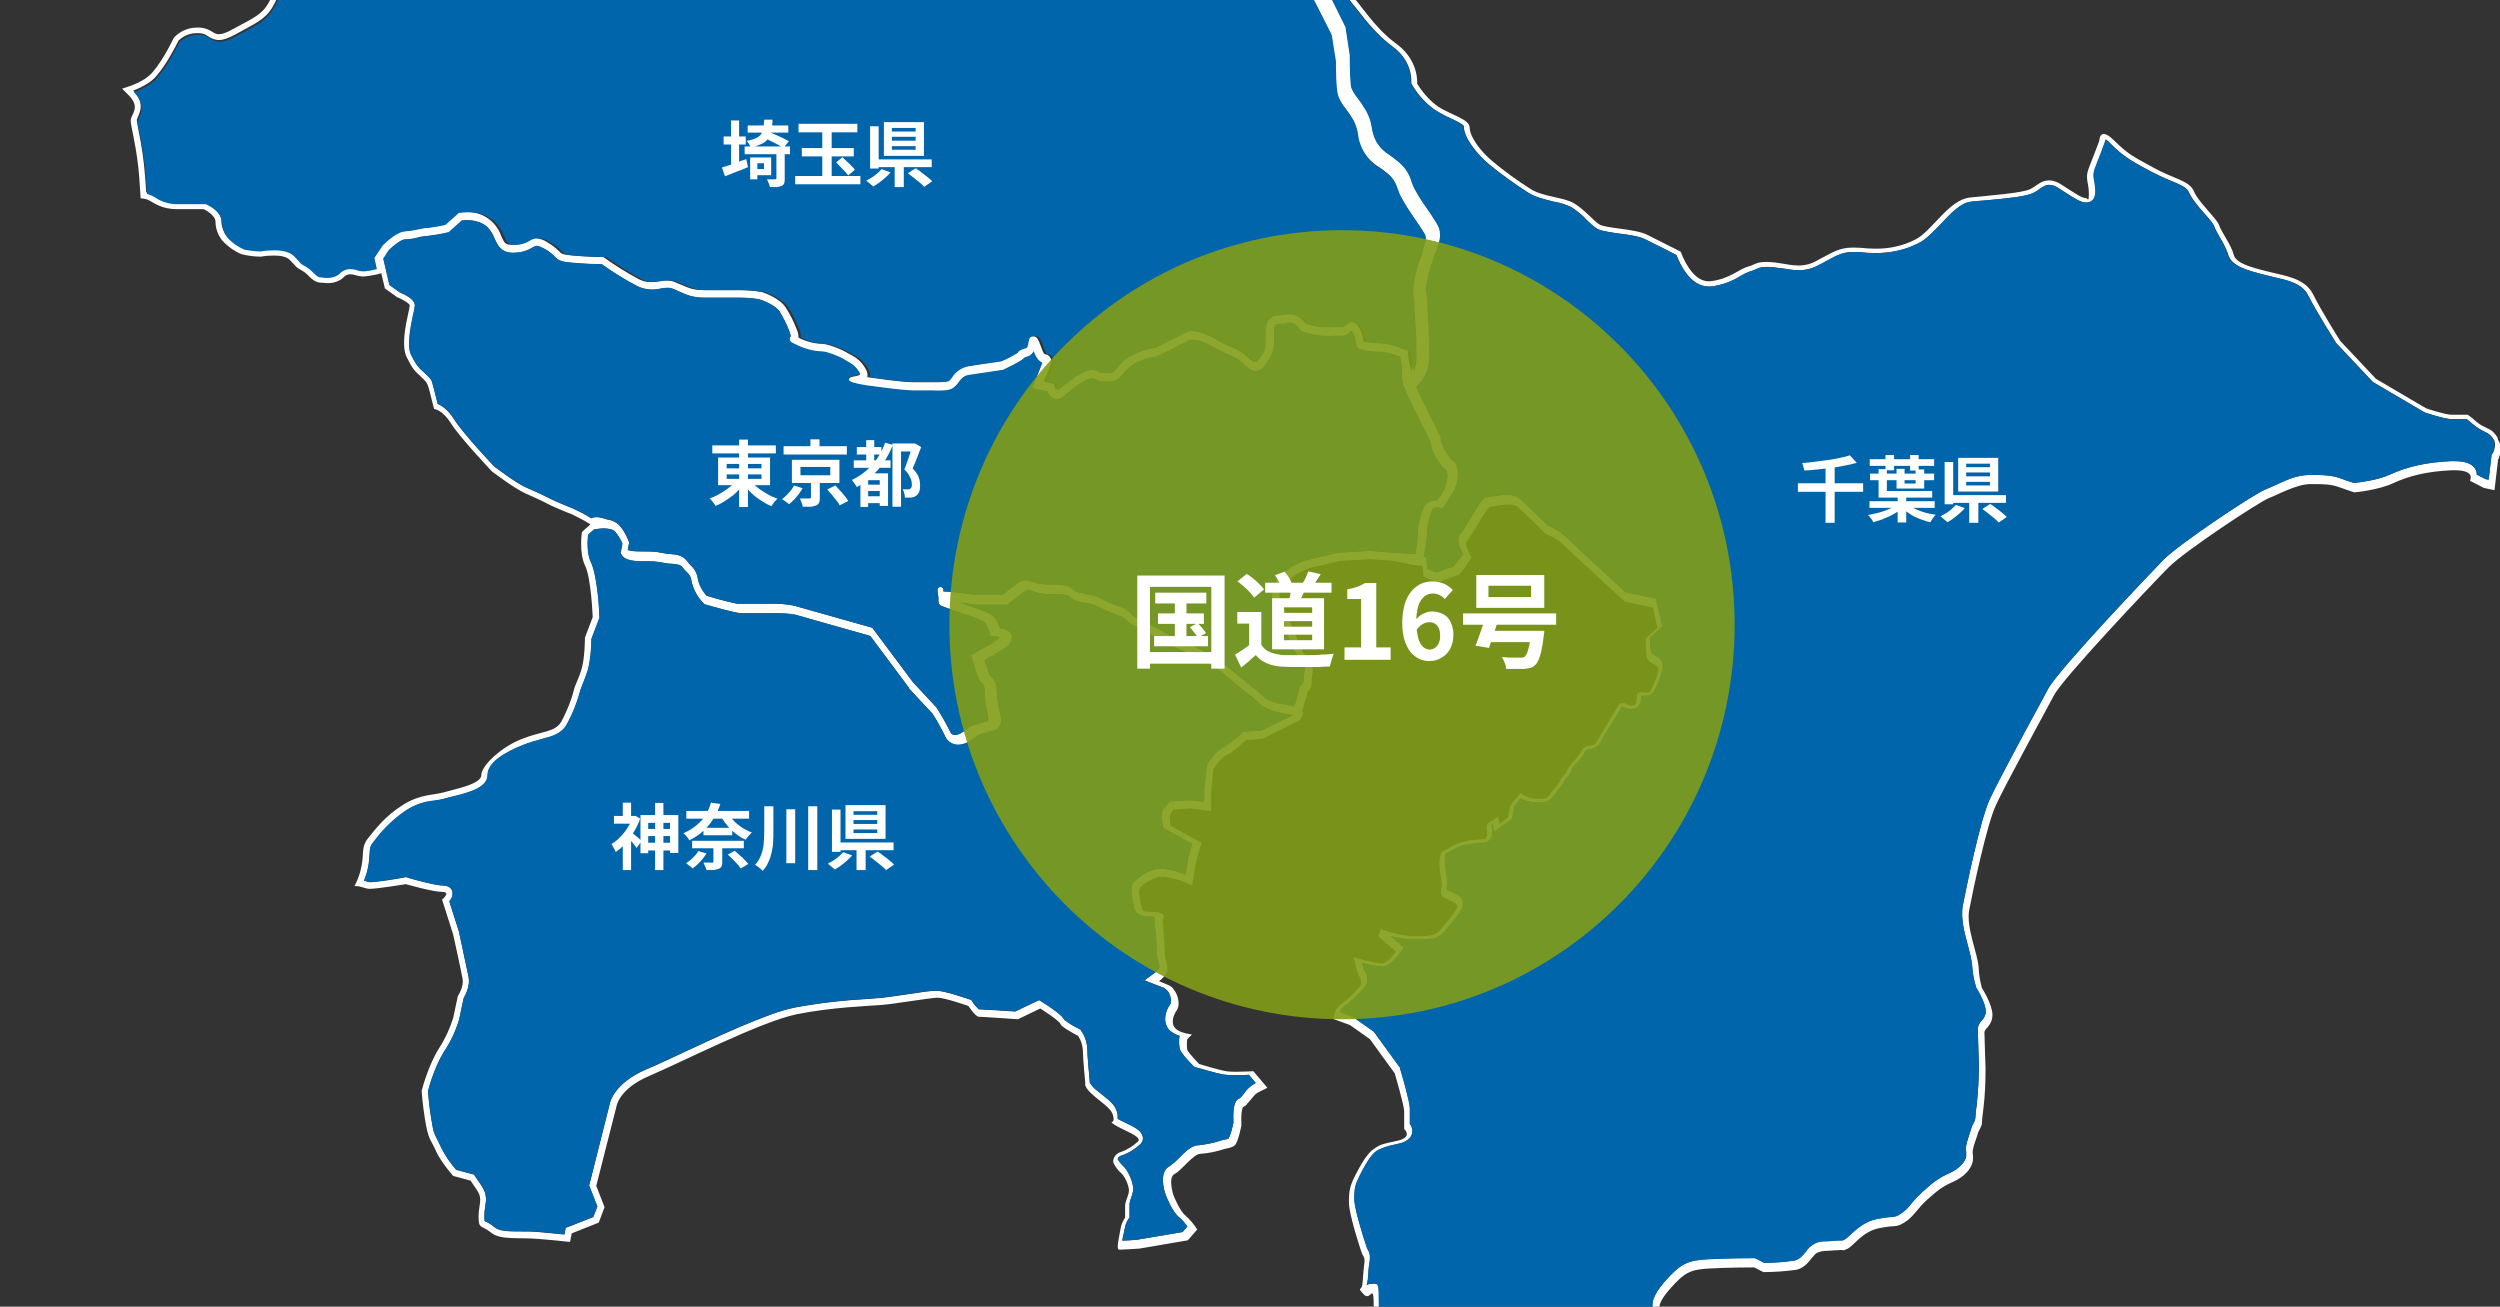
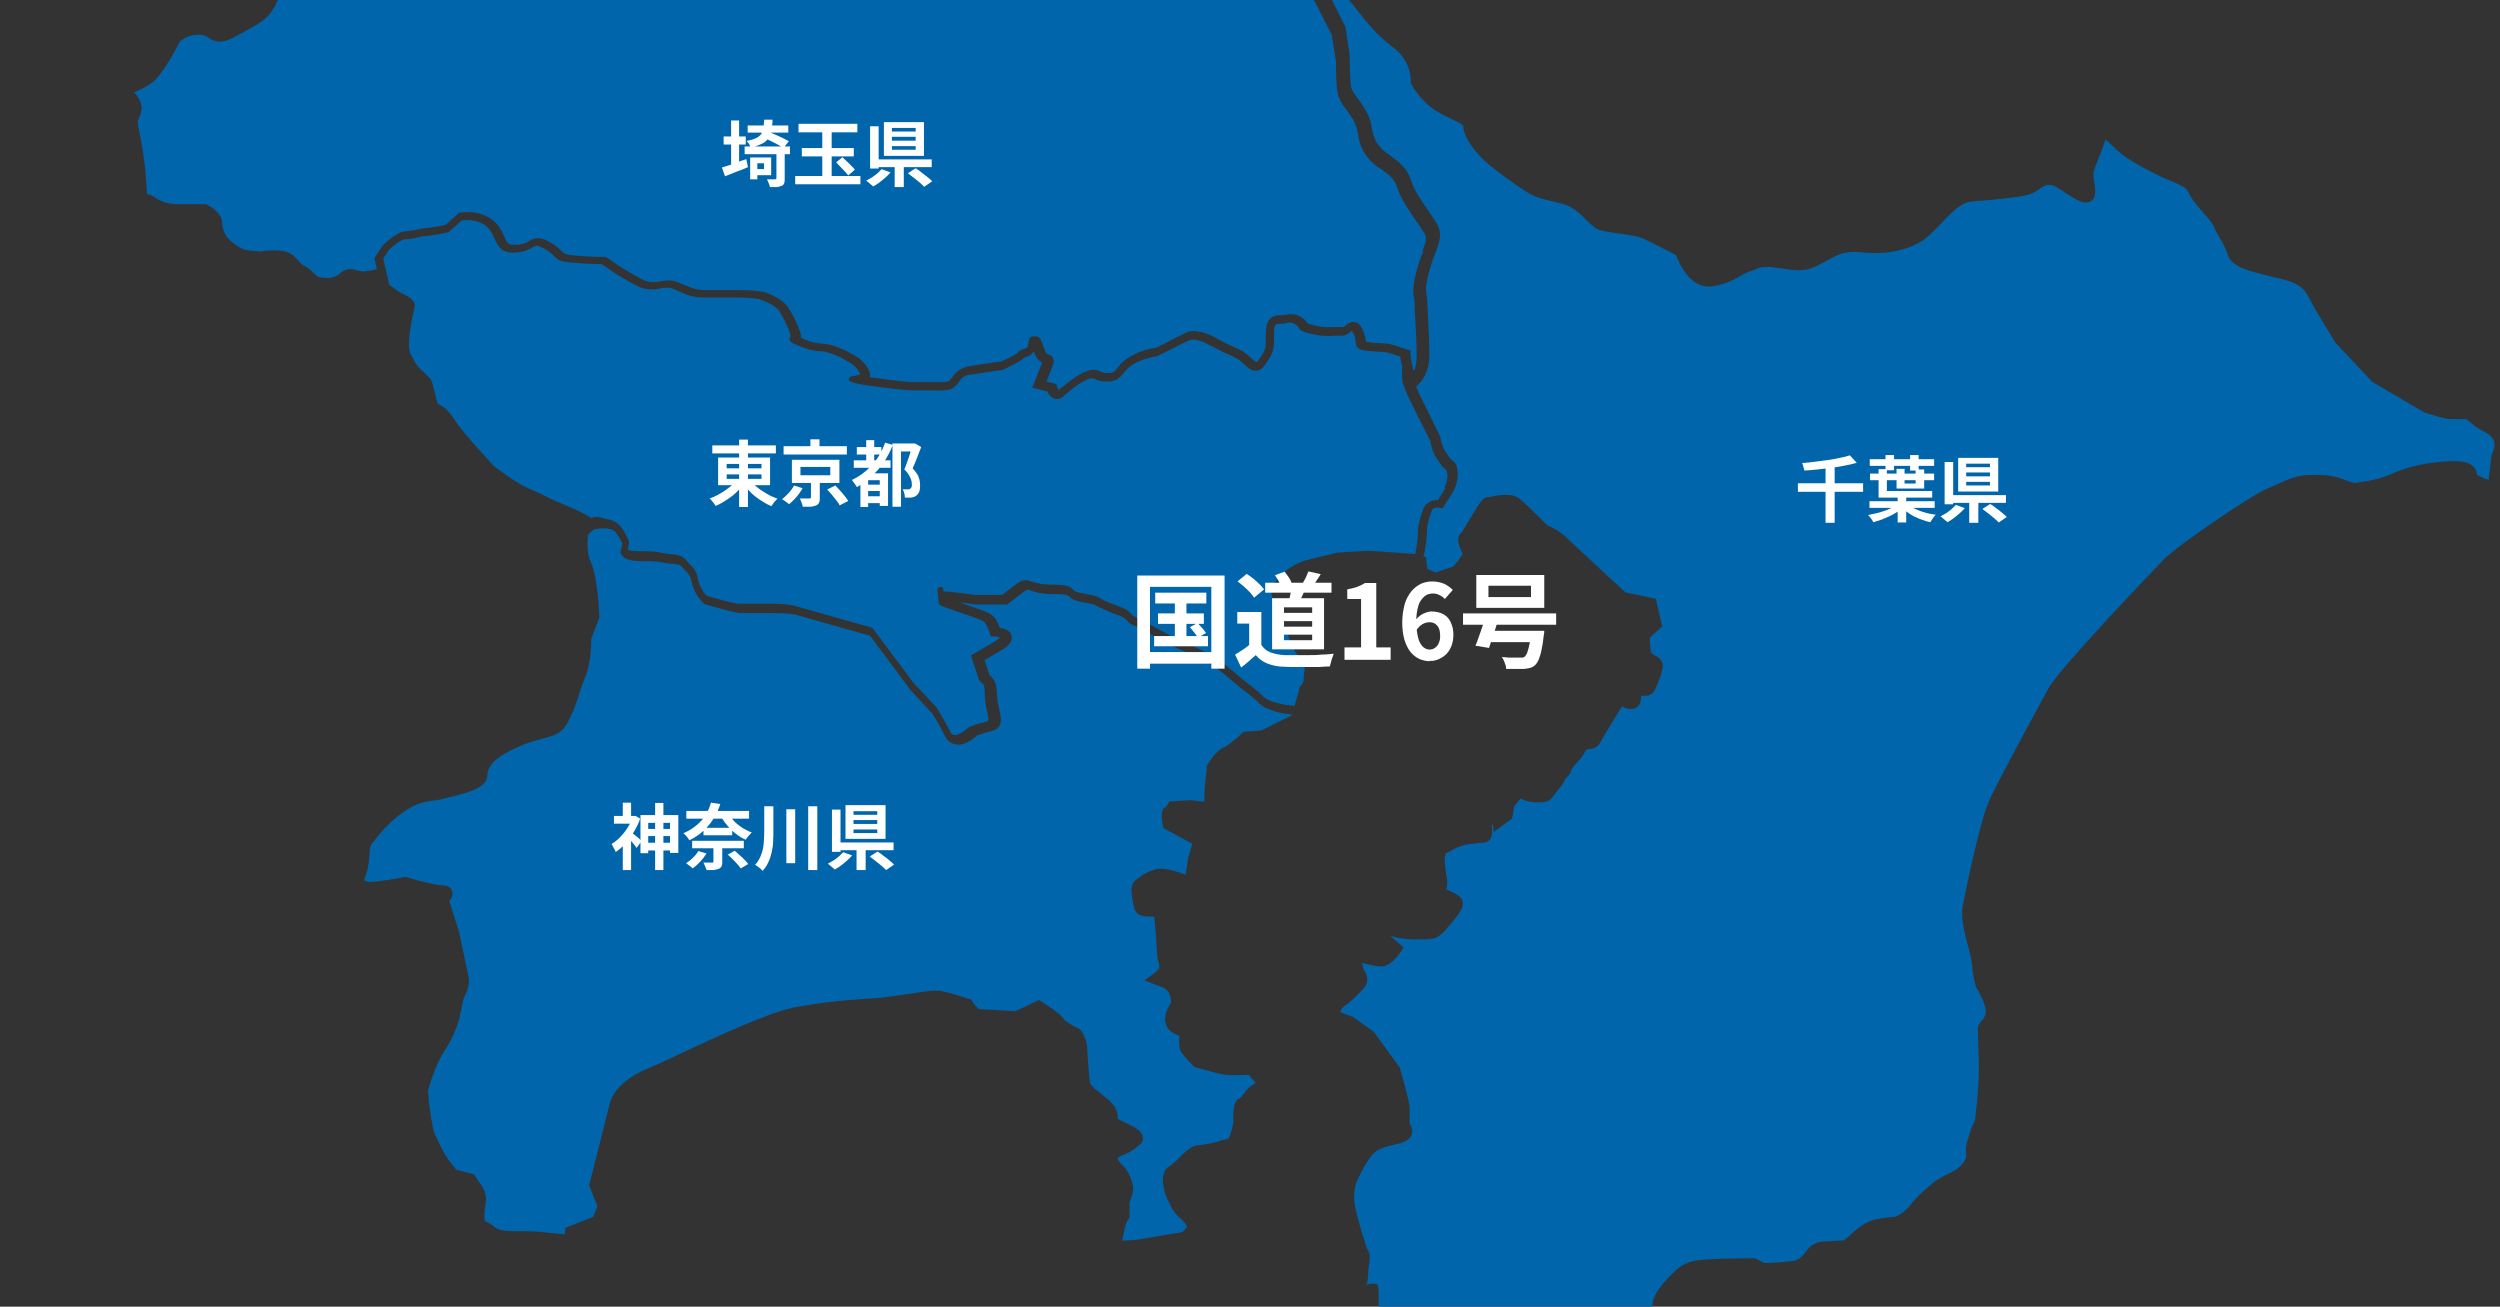
<svg xmlns="http://www.w3.org/2000/svg" id="_グループ_235" data-name="グループ_235" version="1.1" viewBox="0 0 904.8 472.9">
  <rect x="0" y="0" width="904.8" height="472.9" fill="#333333" stroke="none" />
  <defs>
    <style>
      .st0 {
        opacity: .9;
      }

      .st1 {
        fill: #fff;
      }

      .st2 {
        fill: #819c16;
      }

      .st3 {
        fill: none;
      }

      .st4 {
        clip-path: url(#clippath-1);
      }

      .st5 {
        clip-path: url(#clippath-2);
      }

      .st6 {
        fill: #0065ab;
      }

      .st7 {
        clip-path: url(#clippath);
      }
    </style>
    <clipPath id="clippath">
      <rect class="st3" y="-110.8" width="904.8" height="673.7" />
    </clipPath>
    <clipPath id="clippath-1">
      <rect class="st3" width="904.8" height="472.9" />
    </clipPath>
    <clipPath id="clippath-2">
      <rect class="st3" x="343.6" y="83.2" width="284.2" height="285.6" />
    </clipPath>
  </defs>
  <g class="st7">
    <g id="_グループ_234" data-name="グループ_234">
      <g id="_グループ_233" data-name="グループ_233">
        <g class="st4">
          <g id="_グループ_232" data-name="グループ_232">
-             <path id="_パス_1214" data-name="パス_1214" class="st1" d="M903.9,158.3c-2.1-3-2.5-2.6-5.5-4.2-2.9-1.7-2.5-2.1-5-3.8-.1,0-.2-.1-.3-.2h-5.9c-2.3,0-9.1-2.3-9.1-2.3l-18.2-10.7-12.9-13.7s-6.8-10.7-9.8-16.8c-3-6.1-10.6-6.8-16.7-8.4-6.1-1.5-11.4-3-12.1-6.1-.7-3.1-4.6-8.4-5.3-10.7-.8-2.3-7.6-8.4-9.1-12.2-1.5-3.8-7.6-4.6-14.4-8.4-6.8-3.8-9.1-4.6-14.4-9.9-1.8-1.8-3-2.4-3.8-2.4-1.6,0-1.6,2.4-1.6,2.4,0,0-2.3,6.1-3.8,9.9-1.5,3.8,0,5.3,0,9.1s-.4,1.8-1.1,1.8c-1.6,0-4.6-2.2-8.7-4.8-1.4-1-3-1.6-4.7-1.6-2.8,0-4.6,2.1-6.6,3.1-3,1.5-14.4,2.3-22,3.1-7.6.8-13.7,12.2-19.7,15.2-4.5,2.3-9.5,3.4-14.6,3.3-1.6,0-3.3-.1-5.1-.3-1,0-1.9-.1-2.8-.1-5.5,0-7.9,2.1-13.1,4.7-2,1.2-4.3,1.8-6.7,1.8-2.4,0-4.8-.6-8.5-1.1-1.1-.1-2.2-.2-3.2-.2-3.7,0-4.2,1.1-6.6,1.7-3,.8-6.8,4.6-13.7,5.3-.2,0-.4,0-.6,0-6.4,0-10-10.7-10-10.7,0,0-7.6-3.8-12.1-6.1-4.6-2.3-15.2-2.3-17.4-3.8-2.3-1.5-5.3-5.3-9.1-7.6s-11.4-2.3-15.9-5.3c-4.7-3-9.3-6.3-13.6-9.9-4.6-3.8-8.3-9.1-8.3-12.2s-6.8-4.6-11.4-7.6c-3.1-2.2-5.6-5.1-7.6-8.3,0,0,.8-8.4-7.6-14.5-8.3-6.1-12.9-14.5-17.4-19-4.6-4.6-5.3-9.2-6.1-11.4s-3-6.9-9.8-10.7c-.8-.5-1.7-.8-2.6-.9-2.8,0,.3,6.3.3,6.3l2.5,6.4-14.3-2.7-8.6-4.3c0-.3,0-5.2-1.7-7.7-1.7-2.6-1.7-8.6-1.7-8.6l-7.7-11.2s-.8-1.7-1.7-6.9c-.9-5.2-.9-8.6-2.6-11.2-1-1.5-2.7-4-4.1-5.9-1.1-1.5-1.9-2.7-1.9-2.7l-2.2-.7-5.6-1.9-2.9,3.1c-1.4,1.7-3,3.4-4.8,4.8-.3.2-.7.2-1.1.2-3,0-10.3-3.1-14.5-6.2-.9-.9-2.1-1.4-3.3-1.5-2.2,0-3.9,2.4-9.8,4.5-8.4,3-26.9,3-38.9,3s-15-10.2-18.6-12.6c-3.6-2.4-8.4-10.2-16.7-14.4-1.5-.8-3.2-1.2-4.8-1.3-5.5,0-9.4,4.9-15.5,4.9s-13.8-3.1-19.1-3.1c-.4,0-.9,0-1.3,0-1.1.1-2.3.2-3.4.2-2.9,0-5-.7-10.3-2-7.2-1.8-4.8-1.8-12-4.8-7.2-3-6-3.6-12.6-6.6-1.8-1-3.8-1.5-5.9-1.6-2.5,0-5,.9-11.5,1.6-10.8,1.2-10.2,7.8-10.2,7.8l-4.8,13.2s-10.8,18.6-12.5,20.5c-1.8,1.8,0,4.2.6,12.6.3,4.2-.3,5.1-1.7,5.1s-2.5-.5-4.2-.5c-.6,0-1.3,0-1.9.2-5.4,1.2-1.8,4.8-3,10.8-.4,2.1-1,2.8-1.8,2.8-1.5,0-3.9-2.4-7.8-2.8-.5,0-1.1,0-1.6,0-4,0-3.1,2.3-7.9,6.1-2.7,2.1-3.4,3-4.2,3s-1.5-.9-4.2-2.4c-.6-.4-1.3-.6-2-.7-2.9,0-1.9,6.5-3.4,12.1-1,3.8-3.7,4.6-7.6,4.6s-6.3-.4-10.4-.4c-9.6,0-16.2,7.2-19.7,7.8-3.6.6-4.8,4.8-7.2,9.6-2.4,4.8-5.4,6-13.2,10.2-2.5,1.4-4,1.9-5.1,1.9-2.3,0-2.8-2-6.8-2.4-.4,0-.8,0-1.2,0-3.2,0-6.2,1.3-8.4,3.7,0,0-3.6,7.8-7.8,12.6-2.6,3-7.5,4.8-10.9,5.8.7.7,1.5,1.5,2.4,2.4,4.5,4.6.7,6.9.7,9.1s2.3,9.9,3.1,20.6c.2,3.3.4,5.8.5,7.6.9,0,1.8.2,2.6.5,2.3,1.1,4.8,3.4,10.5,3.4h9.7s4.3,2,4.3,4.6c0,2.4.9,4.7,2.3,6.6,2,2.2,4.4,4,7.1,5.1,2.3.6,4.7.9,7.1.9,1.5-.3,3-.4,4.6-.4,2.1,0,4.5.3,5.7,1.5,2.6,2.6,2,2.6,4.6,4,2.5,1.4,3.4,4,6.5,4.3,1.1,0,1.9.2,2.7.2,1.5,0,2.9-.3,4.2-1,1.8-.9,2-2.2,3.8-2.2.5,0,1.1,0,1.6.2,1,.3,2,.5,3.1.6.6,0,1.2-.1,2.6-.3,1.4-.2,2.8-.5,4.1-.9l1.3,5.5,4.6,3.3h.2c2,.9,4.1,2.2,4.2,2.8-.1.9-.3,1.8-.5,2.7-1,4.5-2.6,12.1-.6,16.1,2.1,4.2,2.9,5,4.6,6.5.3.3.7.7,1.1,1.1.4.3.6.6.9.9q.9.9,1.4,2.8c.1.5.3,1.1.5,1.9l1.2,4.8.2.7.7.2s2.7.7,5.4,5c3,4.9,14.2,16.7,14.8,17.4.3.2,8.1,6.2,12.4,8.1,4.2,1.8,9,4.2,9.1,4.3.2.1,5.6,2.5,7.4,3.1,2.3,1.1,4.6,2.3,6.8,3.7-1.8,1.5-3.1,2.8-3.1,2.8,0,0-1.1,7.4,1.1,12,2.3,4.6,2.8,18.8,2.8,18.8l-2.8,7.4s0,6.8-1.1,10.9c-1.1,4-2.3,5.7-2.9,8-1,4-2.6,7.8-4.5,11.4-2.3,4-6.8,3.4-14.2,6.3-7.4,2.8-14.8,9.7-14.8,13.1s-9.7,5.1-13.7,6.3c-4,1.1-8.5.6-14.8,4.6-6.3,4-9.7,8.5-12.5,12s-1.1,5.7-2.8,12c-.5,1.8-1.2,3.6-2.1,5.3.2,0,.4,0,.5,0,1.9,0,3.3,1,5,1,2.8,0,13.1-1.7,13.1-1.7,0,0,9.7,2.8,13.1,2.8s0,2.8,0,2.8l4,12.6s2.9,13.1,3.4,16c.6,2.9-1.7,6.3-1.7,6.3l-1.7,8c-1.2,3.8-2.9,7.5-5.1,10.9-4,6.3-6.3,15.4-6.3,15.4.3,4.4.9,8.8,1.7,13.1,1.1,5.1,1.7,4.6,3.4,8.5,1.7,4,6.3,9.2,6.3,9.2l6.3,1.7,2.3,3.4c2.3,3.4.6,5.1.6,9.7s1.1,2.9,4.5,5.7c3.4,2.8,9.7,1.7,17.1,2.3,3.8.3,8.1.7,11.5,1.1.4-1.8.6-3.1.6-3.1l9.8-3.9,2.1-5.6-3-7.7,7.3-28.7s.8-6.4,11.9-11.1,40.5-19.7,53.3-22.3,26.4-3,31.1-3.4c4.7-.4,17.5-2.6,20-2.6s11.1,3,11.1,3c0,0,2.5,3.9,3.8,3.9s14.1.9,14.1.9l8.1-3.9s6.8,4.3,7.3,5.6c.4,1.3,6.4,4.3,6.4,4.3,1,1.6,1.6,3.3,1.7,5.2,0,2.6.9,12,.9,12,0,0-.9,1.3,3.8,5.1s6,4.7,6.4,7.3c.4,2.6-2.1.9.4,2.6s10.2,4.3,8.5,6c-1.8,1.7-4,3.1-6.4,3.9-1.7.4-3,2.6-2.5,3.9.7,1.5,1.7,2.8,3,3.9,1.3,1.3,3,5.1,2.5,6.9-.4,1.7-1.3,3.4-1.3,4.7v4.3c-.9,1.3-1.5,2.8-1.7,4.3-.4,2.6-1.7,7.3-.4,7.3s7.3-.4,7.3-.4l17.5-3,3.4-3.9c-1.2-1.9-2.6-3.6-4.3-5.1-2.1-1.7-4.3-7.3-4.3-7.3,0,0-2.1-6.4.4-7.7,2.6-1.3,6.8-7.3,9.4-7.3,2.9-.2,5.7-.8,8.5-1.7,1.3-.4,2.6-.4,3.8-1.3,1.3-.9,2.5-7.3,2.5-7.3,0,0-.4-6.4.9-6.8,1.3-.4,3.4-4.3,5.1-5.1l3.4-1.7-5.1-6s-3.2.2-6.1.2c-1.2,0-2.4,0-3.7-.2-2.6-.4-9.8-2.6-9.8-2.6,0,0-3.8-3.9-4.3-5.1-.2-1.3-.2-2.6,0-3.9l1.7-1.7s-4.3-.4-6-2.2c-1.7-1.7-.8-4.7.4-6.4,1.3-1.7.8-4.7-.4-6.8-1.3-2.1-1.7-2.1-3.8-3l-2.1-.9s3-2.1,3-4.3-.9-3.4-.9-5.6-.8-12.4-.8-12.4c0,0,1.7-2.2-2.1-2.6-3.8-.4-5.1.4-5.6-2.1-.4-2.6-1.7-6,0-7.3,1.7-1.3,3-2.6,6.4-3.4.4,0,.8-.1,1.2-.1,3.9,0,10.8,3.1,10.8,3.1l1.3-8.1,2.1-7.3-11.1-6s-.9-3.4,0-4.7l.8-1.3,6.4-.4c2.6.4,7.3.9,7.3.9v-6l.8-9s2.6-4.3,4.7-5.1c2.1-.9,7.2-5.6,7.2-5.6l6-.4,13.6-6.8.8-1.7c.4-.8.2-1.1-.2-1.3l1.9-6.4v-.3c0,0,0-.3,0-.3,0-.1.2-.3.3-.4.9-.8,1.4-2,1.3-3.3,0-.9,0-1.9.3-2.8.3-1.7.3-2.5-1.5-5.1l-.4-.7c-2.1-3.1-2.7-4.1-3.2-5.6-.6-2-2.7-7-5-12.1-2-4.6-2.5-5.7-1.1-7.6.7-1,1.5-2,2.4-2.8l.2-.2c2.4-2.2,5.3-3.8,8.4-4.6,5.3-1.2,10.2-2.4,10.2-2.4l11-.6,7.9.5,7.1,1.5,3.8.4.4,3.9,5.1,2.1s5.9-2.1,7.2-2.6c1.3-.4,5.1-6.4,5.1-6.4,0,0-3-5.2-1.7-6,1.3-.9,7.2-12.4,8.5-12.4s4-.8,6.6-.8c1.1,0,2.2.2,3.2.8,2.1,1.7,10.2,9.8,10.2,9.8,0,0,4.3,1.7,6.4,3.9,2.1,2.2,22.2,20.6,22.2,20.6l10.2,2.2,1.7,7.3-4.3,3.9c0,2.3.1,4.6.4,6.8.4,2.2,4.2,2.6,4.2,4.3s-2.1,6.8-3,8.1c-.3.3-.7.5-1.1.4-.6,0-1.4-.2-2.1-.2s-1.3.2-1.5,1c-.4,2.2,0,3.9-1.7,3.9s-2.5-1-3.6-1c-.6,0-1.2.4-1.5,1-1.3,2.1-6,9.8-7.7,12.8-1.7,3-3.8.4-5.5,3.4s-3.8,4.7-4.7,6c-.8,1.3-.4,1.7-2.1,3.4-1.7,1.7,0,.9-3,4.3-3,3.4-1.7,3.8-6,3.8-2.3.1-4.6-.7-6.4-2.1l-3.8,4.7-.8,4.3-3,2.2-.4-2.6s-4.3,2.2-4.3,3.4.9,4.7-.8,4.7-3.4.4-4.7.4-5.9,1.3-7.7,2.6c-1.7,1.3-3,.9-3.4,2.6-.4,1.2-.5,2.5-.4,3.8,0,2.2.8,6,.8,7.3s-1.3,3.4,1.3,4.7c2.5,1.3,4.7,1.7,4.2,3.4-.4,1.7-5.1,6.9-5.1,6.9,0,0-1.7,2.6-3.8,3-2.1.4-1.3.4-6.8.4s-11.9-2.6-11.9-2.6l-.9,2.6,6.4,5.6s-3,4.3-5.1,4.3-10.2-2.2-10.2-2.2l1.7,6.4s2.1,2.6.4,4.3c-1.3,1.5-2.7,3-4.2,4.3-.7.6-.8.7-.8.7h0c-.4.3-.9.7-1.4,1-1.8,1.3-2.9,3.4-3,5.6l6,2.2,7.2,5.1,9,12.4s3.4,11.6,3.4,13.7v6.4s3.4,3-2.6,4.3-6,1.3-8.5,3c-2.5,1.7-5.1,6.5-6.8,9.9-1.7,3.4-2.1,5.1-2.1,9.4s4.2,17.1,4.7,18.4,1.3,1.3.8,4.3c-.4,3-.4,6.4-.8,7.7-.4,1.3-1.7.4.8,3,.3.3.7.5,1.1.5.8,0,1.4-1,1.8-1s.6,1.2.6,6.1c0,11.1-2.5,15.4-2.5,15.4,0,0,.8,6-.9,6.4-.3,0-.6.1-1,.1-1.2,0-2.7-.2-3.9-.2s-1.6.1-1.9.6c-.8,1.3-6.8,3.4,1.7,6,8.5,2.6,11.5,1.7,12.8,4.3,1.2,2.6,3.8,4.3,3,6.9-.8,2.5-2.6,7.7-2.6,7.7-2,0-4,.1-6,.4-3,.4-2.6.9-3.8,2.6-1.3,1.7-1.3,3.4-2.5,3.4s-20.9,1.3-20.9,1.3l-6.4,3v5.1l7.3,3.4,20,10.7v6c0,2.6,5.5,5.1,5.5,5.1l9,1.3c3-.4,24.7-2.1,24.7-2.1l8.5-8.1,4.7-8.6s1.3-10.7,1.3-12c0,0,2.9-1.6,4.2-6.7,1.2-5.1.4-6.8,4.2-13.5,3.8-6.8,16-10.1,17.2-12.2,1.3-2.1-.8-5.9,4.6-7.6,5.5-1.7,10.9-5.5,18.1-9.3,7.1-3.8,8-6.8,8.8-8,.8-1.3-1.7-2.6,3.8-8.9,5.5-6.3,7.6-7.2,14.3-7.6,6.7-.4,16.4-.4,16.4-.4l3.3,1.7h0c3.9,0,7.8-.3,11.7-.8,4.6-.9,5.9-5.5,8-6.3,2.1-.8,2.1-.4,6.3-.8.9,0,1.5-.1,1.9-.1.3,0,.6,0,.9.1.5,0,.9-.2,1.3-.4,2.5-.9,5.4-6.3,11.8-7.6,6.3-1.3,5.8,0,9.2-2.1s4.6-5.1,8.4-8.4c3.8-3.4,5.4-4.6,9.2-6.3,3.8-1.7,6.7-4.6,7.1-7.6.4-3-.8-2.1.8-6.8,1.7-4.6.4-2.1,1.7-4.6,1.3-2.6.4-.9,1.3-7.2.6-4.9.8-9.8.8-14.8,0,0-.4-11.8-.4-13.1s2.9-2.5,2.9-6.3-3.8-9.7-3.8-9.7c-.7-2.5-1.1-5-1.2-7.6-.4-5.1-4.6-14.4-3.4-20.7,1.2-6.3,6.3-30.8,9.7-38,3.3-7.2,17.6-33.3,21-39.7,3.3-6.3,35.7-40.5,41.6-46.4s32.7-23.6,36.1-24.9c3.4-1.3,10.1-5.1,15.1-5.1s7.5,0,10.9,1.3c3.3,1.2,5,1.7,5,1.7,0,0,8.8-.8,14.2-3.4,5.5-2.5,11.8-4.2,21-4.6.4,0,.9,0,1.2,0,7.7,0,5.4,3.8,5.4,3.8l5.1,2.6,3.8.8,1.3-11s2.1-4.2,0-7.2M138.3,88.1v.2c-.1,0-2.6,3.7-2.6,3.7l-.5.8.2.9.7,3.1c-1.6.4-2.4.5-2.7.6-.7,0-1.1.1-1.5.2-.3,0-.6,0-.9,0-.8,0-1.7-.2-2.5-.5-.7-.2-1.4-.3-2.1-.3-1.4,0-2.8.6-3.7,1.6-.3.3-.7.6-1.1.8-1,.5-2.1.8-3.2.8-.7,0-1.5,0-2.5-.2-1.1,0-1.7-.6-2.8-1.7-.9-.9-1.8-1.7-2.9-2.3-.9-.4-1.7-1-2.3-1.8-.4-.4-.9-1-1.7-1.8-1.5-1.5-3.9-2.2-7.3-2.2-1.6,0-3.2.1-4.7.4-2.1,0-4.2-.3-6.2-.7-2.3-1-4.4-2.5-6.1-4.4-1.1-1.5-1.7-3.3-1.8-5.2,0-3.8-4.6-6.2-5.5-6.6l-.5-.2h-10.2c-2.9,0-5.7-.8-8-2.4-.5-.3-1-.6-1.5-.8-.5-.2-1-.4-1.5-.5-.1-1.6-.2-3.5-.4-5.8-.4-5.5-1.2-10.9-2.3-16.3-.3-1.3-.5-2.7-.7-4.1.1-.4.3-.7.4-1.1.8-1.8,2.5-5.2-1.7-9.5,3.8-1.5,6.7-3.2,8.4-5.3,3.9-4.5,7.2-11.2,8-12.8,1.7-1.7,4.1-2.7,6.5-2.7.3,0,.6,0,1,0,1.2,0,2.4.5,3.3,1.2,1.1.8,2.4,1.2,3.7,1.3,1.6,0,3.5-.6,6.2-2.1l2.2-1.2c6.3-3.4,9.4-5,11.9-10,.4-.9.8-1.8,1.2-2.6,1.6-3.5,2.6-5.5,4.3-5.8,1.7-.3,3.4-1.4,5.6-2.7,3.6-2.3,8.2-5.1,13.8-5.1s4.1.1,5.9.2c1.6,0,3.1.2,4.4.2,3.7,0,8.2-.7,9.7-6.3.5-2.1.9-4.3,1-6.5,0-1.3.3-2.6.6-3.8.2,0,.4.2.6.3,1.1.6,1.8,1.1,2.4,1.5.8.7,1.8,1.1,2.8,1.2,1.3,0,2.2-.7,3.6-1.9.5-.4,1.1-.9,2-1.6,1.6-1.2,2.9-2.6,4.1-4.2,1.1-1.3,1.1-1.4,2.5-1.4.5,0,.9,0,1.4,0,1.6.2,3.2.8,4.6,1.6,1,.7,2.2,1.1,3.4,1.2,3.1,0,3.8-3.5,4-4.6.4-2.1.4-4.2,0-6.3q-.3-2.4,1.2-2.8c.5-.1.9-.2,1.4-.2.8,0,1.5.1,2.3.3.6.1,1.3.2,1.9.2,1,0,2-.4,2.7-1.1,1.2-1.3,1.3-3.4,1.1-6.4-.2-2.6-.5-5.2-1-7.7-.3-1.8-.5-2.9-.2-3.2,1.8-1.9,10.3-16.5,12.9-20.9v-.2c0,0,.2-.2.2-.2l4.8-13.2.2-.5v-.4c0-.4,0-4.5,8.1-5.4,3.3-.4,5.6-.8,7.4-1.1,1.3-.3,2.5-.5,3.8-.5,1.1,0,2.3.2,5,1.4,1.9.8,3.7,1.8,5.5,3,2.2,1.5,4.6,2.7,7.1,3.7,1.7.7,3.3,1.5,5,2.3,1.9,1,2.9,1.5,7.3,2.6.9.2,1.8.4,2.6.7,3.6.9,5.6,1.4,8.3,1.4,1.2,0,2.4,0,3.7-.2.3,0,.7,0,1,0,2.5.2,5.1.6,7.5,1.3,3.8,1.1,7.6,1.7,11.5,1.8,3.7,0,6.6-1.5,9.2-2.8,2.2-1.1,4.2-2.1,6.3-2.1,1.3,0,2.7.4,3.8,1,5,2.5,8.7,6.6,11.7,9.8,1.4,1.7,3,3.2,4.8,4.6,1,.9,1.8,1.9,2.5,2.9,3,4,7.5,10,17.3,10s30.9,0,39.6-3.1c2.4-.8,4.6-1.9,6.8-3.3.7-.5,1.5-.9,2.3-1.1.3,0,.8.2,2,1.1,4.1,3.1,11.9,6.7,15.8,6.7.8,0,1.6-.2,2.3-.6,1.9-1.5,3.7-3.3,5.2-5.2l1.9-2,3.2,1.1c0,0,0,.2,0,.2h.3c0-.1.6,0,.6,0l.2-.5h0l-.2.6,1.5.5.8,3.6,1.5-.3c1.1,1.6,2.5,3.5,3.2,4.7,1,1.5,1.3,3.6,1.7,6.6.2,1.1.3,2.4.6,3.7.9,5.4,1.8,7.3,1.9,7.6h0c0,.1,0,.3,0,.3l7.3,10.7c0,1.9.4,6.6,2.1,9.2,1,1.4,1.3,4.7,1.3,6.5v1.4s1.2.6,1.2.6l8.6,4.4h.3c0,.1.3.2.3.2l13.1,2.4h0c0,.1,0,.2,0,.2h0c0,.1,6.8,13,6.8,13l5.2,10.3,1.5,9.4c0,2.1,0,10.3.9,12.8.7,1.8,1.7,3.4,2.9,4.8.8,1.1,1.7,2.4,2.6,3.9.8,1.6,1.4,3.3,1.6,5,.6,5.2,3.7,9.9,8.2,12.5.9.6,1.8,1.3,2.8,2.1,2.2,1.8,2.8,3.5,3.5,5.5.3,1,.7,1.9,1.2,2.8,1.4,2.6,3,5.1,4.7,7.5,1.4,2,2.7,4,3.7,5.6.9,1.5.5,2.8-.9,6.5-.7,1.8-1.6,4.1-2.4,7-1.7,6.4-1.4,8.5-1,10.5.1.8.2,1.5.2,2.3,0,1.5.1,3.1.2,5,.2,3.1.5,7.4.5,14,0,1.7-.3,3.4-1,5-.6-1.9-1-3.9-1.2-5.9v-1.6l-1.5-.5-3.6-1.2c-1.8-.6-3.7-1-5.6-1-1,0-2.2,0-3.9-.3-.5,0-1-.1-1.5-.2,0,0,0,0,0,0-.1-1.3-.5-2.6-1-3.9-.4-1-1.4-3.3-3.6-3.3-1,0-1.9.5-2.6,1.2-.6.5-.9.7-1.3.7-.8,0-1.5,0-2.3,0-.8,0-1.6,0-2.5,0-1.9,0-3.8-.2-5.6-.7-.7-.2-1.5-.4-2.2-.6-.5-.8-1.1-1.5-1.9-2-1.1-.9-2.6-1.4-4-1.4-.6,0-1.3,0-1.9.2-.7.1-1.4.2-2.1.2-5.3,0-5.3,4.2-5.3,8.3s0,4.2-2.6,7.9c-.2.3-.4.5-.7.8-.8-.4-1.5-1-2.1-1.6-.8-.8-1.8-1.6-2.7-2.2-1.1-.7-2.2-1.2-3.4-1.7-2.2-.9-4.3-2-6.4-3.2-2.5-1.5-5.2-2.4-8.1-2.6-1.1,0-2.2.2-3.1.7l-10.5,5.3c-3.3.5-6.6,1.6-9.6,3.3-1.7,1-3.2,2.3-4.3,3.9-1.2,1.5-1.7,2-3,2-2.2,0-2.5-.2-2.8-.3-.7-.4-1.4-.7-2.1-.8-.3,0-.7-.1-1-.1-3.2,0-8,3.7-9.4,4.8l-3,2.4c-.1,0-.2.2-.2.2-.2-.3-.3-.6-.4-.9l-.4-1.3-1.2-.3-2.4-.6,1.5-3.7c1.2-3,1.5-3.8.8-5-.4-.7-1.2-1.2-2-1.2h0s-.5-.3-1.1-2.1c-1.3-3.5-1.6-4.4-3.3-4.4s-2.1.3-2.4,2.5c-.2,1-.3,1.6-.8,1.8-2,.6-2.7.9-3.1,1.8-.1,0-.2.1-.4.2-1.8,1.1-3.6,2-5.5,2.8l-8.3,1.2-3.7.6c-2.4.5-4.5,1.9-5.8,4-.3.5-.7.9-1.1,1.3-.2.1-.8.4-2.9.4s-1.7,0-2.7,0c-1,0-2,0-3,0h-4.2s-3.8,0-15.9-1.8c.2-.8,0-1.7-.3-2.4-1.2-2.5-3.2-4.5-5.7-5.7-.4-.2-.8-.4-1.1-.6-2-1.3-7.2-3.4-9.7-3.4-2.8-.1-5.6-.9-8.1-2.2,0,0,0,0,0,0,0-1.1-.2-2.1-.7-3.1-1-2.7-2.3-5.2-3.8-7.6-2.2-3.7-8.4-5.7-9.1-5.9h-.2s-.1,0-.1,0c-2.5-.4-5.1-.6-7.7-.6h-12.8c-3.6,0-5.2-.7-8.2-2-.6-.2-1.2-.5-1.9-.8-1.1-.5-2.3-.7-3.6-.7-1,0-2,.1-2.9.3-.9.2-1.8.3-2.7.3-1.4,0-2.8-.4-4-1-4.3-2.3-8.5-4.9-12.4-7.7l-.6-.4h-.7s-5.4,0-11.3-.6c-2.8-.3-3.1-.6-3.9-1.4-1.3-1.3-2.7-2.4-4.3-3.3-1.3-.9-2.8-1.4-4.4-1.5-1.1,0-2.2.4-3.1,1-1.4.9-3.1,1.4-4.7,1.4-.3,0-.5,0-.8,0-2.2,0-2.6-.7-3.7-3.2-1.9-5.5-7.2-9-12.9-8.6-1,0-1.9,0-2.9.2h-.6c0,.1-.4.5-.4.5l-4.4,3.9c-2.1.5-4.1.8-6.2,1.1-1.3,0-2.6.3-3.9.6-1.3.3-2.7.5-4,.6-3.1,0-7.1,3.8-8.2,4.9h-.2ZM455.7,264.4l-5.5.4h-.8c0,0-.6.6-.6.6-2.3,2.2-5.5,4.7-6.6,5.1-2.6,1.1-5.1,4.9-5.8,6.1l-.3.4v.5s-.9,9-.9,9v3.7c-1.5-.2-3.4-.4-4.6-.6h-.3s-.2,0-.2,0l-6.4.4h-1.1c0,0-.6,1-.6,1l-.8,1.3c-1.3,1.9-.6,5.2-.3,6.5l.2,1,.9.4,9.5,5.2-1.6,5.5h0c0,.1,0,.3,0,.3l-.8,5.4c-2.5-1-6.3-2.2-9-2.2-.6,0-1.1,0-1.7.2-2.4.6-4.6,1.7-6.5,3.3-.2.2-.5.4-.7.5-2.5,1.9-1.7,5.2-1.2,7.8.1.6.2,1.1.3,1.6.6,3.7,3.3,3.8,5.2,3.9.8,0,1.5,0,2.3.1h0v.5c.3,2.8.9,10.5.9,12.2,0,1.1.2,2.3.5,3.3.2.7.4,1.5.4,2.2,0,.5-1,1.7-2.1,2.4l-3.3,2.4,3.8,1.5,2.1.8.6.2q1.4.6,2.2,1.8c1,1.7,1.1,3.7.6,4.4-2,2.7-2.7,6.8-.2,9.4,1,.9,2.3,1.6,3.6,2-.3,1.6-.2,3.2.1,4.8.5,1.5,2.9,4.1,4.8,6l.4.4.6.2c.3,0,7.4,2.2,10.1,2.6,1.3.2,2.7.2,4,.2,1.9,0,3.9,0,5.1-.1l2.5,3c-.3.1-.6.3-.8.4-1.4.9-2.6,2-3.5,3.4-.4.6-.9,1.1-1.5,1.7-1,.3-2.7,1.3-2.3,8.8-.4,2-.9,3.9-1.7,5.7-.5.3-1.1.4-1.7.5-.5.1-1,.2-1.5.4-2.5.8-5.1,1.3-7.8,1.6-2.4,0-4.7,2.3-7.1,4.7-1,1.1-2.1,2-3.2,2.8-4,2-2.2,8.5-1.5,10.5.4,1,2.5,6.3,5,8.2,1.1.9,2,2,2.8,3.2l-1.7,2-16.6,2.8c-1.5.1-3.7.3-5.2.3.1-.9.3-2,.5-2.6.1-.7.3-1.4.4-1.9.2-1.2.6-2.3,1.3-3.3l.4-.6v-5c.1-.7.3-1.4.6-2.1.2-.7.5-1.3.6-2.1.7-2.8-1.7-7.5-3.1-9-.9-.8-1.7-1.8-2.4-2.9.1-.5.5-.9.9-1.1,2.8-.9,5.3-2.4,7.4-4.4.7-.7,1-1.6.8-2.6-.4-2.1-2.7-3.4-6.6-5.2-.9-.4-1.8-.9-2.5-1.3,0-.5,0-.9,0-1.4-.5-3.2-2.2-4.6-6.2-7.8l-1-.8c-1.2-.8-2.1-1.9-2.9-3v-.5c0-.1-.9-9.4-.9-11.8-.1-2.3-.8-4.5-2.1-6.4l-.3-.5-.5-.3c-1.9-.9-3.7-2-5.4-3.3-.4-.8-1.6-2.4-8.1-6.5l-1-.6-1.1.5-7.6,3.6c-2.5-.2-11-.7-13.2-.8-.9-.9-1.7-1.8-2.3-2.8l-.4-.6-.7-.2c-1.5-.5-9-3.1-11.8-3.1s-5.1.5-10.8,1.3c-3.6.5-7.4,1.1-9.4,1.3-1,0-2.3.2-4,.3-9.2.5-18.3,1.5-27.3,3.2-9.6,1.9-28.1,10.6-41.6,16.9-4.9,2.3-9.2,4.3-12.1,5.5-11.2,4.8-13,11.5-13.2,12.7l-7.2,28.6-.2.7.3.7,2.7,6.9-1.5,3.8-8.9,3.5-1.1.4-.2,1.2s0,.4-.2,1.2c-2.8-.3-6.3-.6-9.5-.9-2.3-.2-4.5-.2-6.4-.2-4.1,0-7.6,0-9.4-1.5-.9-.8-2-1.5-3.1-2-.2,0-.3-.2-.5-.3-.1-.6-.1-1.1-.1-1.7,0-1.2.1-2.3.3-3.5.4-2.2.7-4.5-1.3-7.5l-2.3-3.4-.5-.7-.8-.2-5.6-1.5c-2.1-2.4-4-5.1-5.4-8-.5-1.1-1-2.1-1.5-3.1-.9-1.6-1.5-3.3-1.7-5-.8-4.1-1.3-8.3-1.6-12.4.4-1.7,2.6-9.2,5.9-14.4,2.4-3.6,4.2-7.5,5.4-11.6l1.6-7.6c.7-1.2,2.4-4.5,1.8-7.6-.6-2.8-3.3-15.5-3.4-16h0c0-.1,0-.2,0-.2l-3.6-11.3c1-1,1.4-2.4,1.1-3.7-.3-.9-1.2-2-3.6-2s-9.8-2-12.4-2.8l-.5-.2h-.5c-2.8.6-10.5,1.8-12.7,1.8-.6,0-1.2-.2-1.7-.4-.2,0-.3,0-.5-.1.4-1,.7-1.9,1-2.9.6-2.1.9-4.3,1-6.5.1-2.1.2-3.2,1.4-4.6l.8-1c3.1-4.1,6.9-7.7,11.1-10.5,3.1-2,6.6-3.2,10.2-3.5,1.3-.2,2.7-.4,4-.8.6-.2,1.5-.4,2.3-.6,5.8-1.4,12.9-3.2,12.9-7.8s6.2-8.3,13.3-11.1c2.1-.8,4.2-1.4,6.4-2,3.8-1,7-1.8,9-5.3,2.1-3.8,3.7-7.8,4.8-12,.3-.9.6-1.8,1-2.7.7-1.7,1.3-3.4,1.9-5.2.8-3.6,1.2-7.3,1.2-11l2.7-7.1.2-.4v-.5c0-1.5-.7-14.9-3.1-19.8-1.4-2.8-1.3-7.5-1-9.9.5-.5,1.3-1.2,2.3-2h.6c.9-.2,1.7-.3,2.6-.3,2.1,0,3.7.4,4.4,1.3,1,1.3,1.9,2.7,2.5,4.2l-.5,2.5-.2.8.4.7c.8,1.6,3.3,2.4,7.4,2.4s5.2,0,8.1.6c.9.2,1.8.3,2.7.3,2,.2,3.1.3,3.8,1.2.5.7,1.1,1.3,1.7,1.9,1,.8,1.5,2,1.6,3.2.7,3,2.1,5.7,4.3,7.9l.4.4.6.2c3.2.9,10.8,3.1,12.8,3.1h12.7c2.2,0,4.5.1,6.7.5l27.2,7.7,14.1,18.9h0c0,0,0,.2,0,.2l8.4,9c1.7,2.6,3.2,5.4,4.6,8.2.8,1.9,2.7,3.1,4.8,3.1,3,0,5.8-2.4,7-3.4,1.7-.6,3.5-1.2,5.3-1.6,1-.2,1.9-.7,2.5-1.6,1.1-1.7.6-3.8,0-6.2-.4-1.8-.7-3.6-.8-5.4,0-3.9-.9-5.4-2.4-6.7,0,0-.1,0-.2-.1-.4-1.2-1.3-3.8-1.9-5.6l5.7-3.3c1.5-.9,4.8-2.8,4.1-5.6-.5-1.8-2.4-2.5-4.2-2.7-.4-1.2-1-2.3-1.6-3.4-1.2-1.8-4.4-3-10-4.8-1-.4-2.1-.7-3.1-1.1,2,.3,4.4.6,6,.8h.2s11.2,0,11.2,0l.6-.5,4.8-3.7c1.5-1.1,1.9-1.2,2-1.2.3,0,.7.2,1,.3,2.7,1,5.6,1.4,8.5,1.3,4.6,0,5,.4,5.3.7.9.9,1.9,1.7,5.2,2.3,2,.3,3.2.6,4,.8l1.5.8c2.5,1.2,5,2.3,7.6,3.2,1.1.3,2.1,1,2.8,1.8.7.8,1.6,1.5,2.6,1.8,1.7.7,3.4,1.6,5,2.6,1.5.9,3.5,2,6.2,3.4,2.5,1.4,5.1,2.6,7.8,3.7,2.1.9,4.2,1.8,6.2,3,3.3,1.7,6.4,3.9,9.2,6.4,1,.9,2.2,1.9,3.8,3.2,2.3,1.8,3.5,2.7,4.2,3.3,1,.8,2,1.7,2.9,2.6,2.7,2.7,8.7,3.7,12.1,4.1l-11.5,5.7ZM513.2,191.4c0,2.4-.2,4.8-.6,7.1l-.4,2.1-16.8-1.2-11.4.7s-4.9,1.2-10.3,2.5c-3.5.8-6.8,2.6-9.4,5.1-1.1,1-2,2-2.9,3.2-2.2,3-1.2,5.2.8,9.9,2.2,5,4.3,9.9,4.9,11.8.6,1.9,1.4,3,3.5,6.2l.4.7c1.4,2,1.3,2.3,1.1,3.5-.2,1-.3,2.1-.3,3.2,0,.7-.3,1.3-.8,1.7-.6.5-.9,1.3-.9,2.1l-1.6,5.5c-3.1-.3-9.1-1.2-11.2-3.3-1-1.1-2.1-2.1-3.2-2.9-.7-.6-1.9-1.4-4.1-3.2-1.5-1.3-2.7-2.2-3.7-3.1-3-2.6-6.3-4.9-9.8-6.8-2.1-1.2-4.3-2.2-6.5-3.1-2.6-1-5-2.2-7.5-3.6-2.7-1.5-4.6-2.6-6.2-3.4-1.8-1.1-3.6-2-5.5-2.8-.5-.2-1-.5-1.3-1-1.1-1.3-2.6-2.2-4.2-2.7-2.3-.8-4.6-1.7-6.8-2.8-.4-.5-1.6-1.2-6.8-2.1-2.5-.4-3-.9-3.4-1.4-1-1-1.9-1.7-7.7-1.7-2.5,0-5-.3-7.3-1.1-2.1-.8-3.2-.9-6.1,1.4l-4.5,3.4h-9.8c-.3,0-8.6-1.2-10.5-1.2s-.7-.6-.9-.9c-.3-.6-.9-.9-1.5-.7-.9.4-.8.9-.5,2.8.1.6.2,1.2.1,1.9,0,1.7.6,2,2.5,2.6.4.2,1,.4,1.7.6,1.4.5,3,1.1,4.6,1.6,3.2,1.1,7.6,2.5,8.2,3.5.7,1.2,1.3,2.5,1.7,3.9l.2.9h.9c.8,0,1.7.1,2.5.4-.7.7-1.5,1.3-2.4,1.8l-8.1,4.7.3.9s1.8,5.5,2.4,7.3c.2.7.7,1.3,1.2,1.7.6.4,1.1.9,1.1,4,0,2,.3,4.1.8,6.1.3,1.5.7,3.2.4,3.7,0,0-.2.2-.3.2-2.1.5-4.2,1.1-6.3,1.9l-.4.2c-.8.8-3.5,3.1-5.3,2.8-.7-.1-1.2-.6-1.4-1.2-1.5-3-3.2-6-5-8.8l-8.4-9-14.8-19.8-28.3-8c-2.5-.5-5-.7-7.5-.7h-12.7c-1.2,0-7.6-1.7-11.5-2.9-1.5-1.7-2.6-3.7-3.1-5.9-.2-1.9-1.1-3.7-2.5-5-.5-.5-1-1-1.4-1.6-1.6-2.2-3.9-2.4-6.2-2.6-.8,0-1.6-.2-2.4-.3-3.1-.6-3.8-.6-8.7-.6-1.4,0-2.9-.1-4.2-.5l.5-2.6v-.2c-.8-2.2-1.9-4.2-3.3-5.9-1.3-1.4-3-2.2-4.8-2.4,0,0,0,0,0,0-1.6-.5-3.8-1.3-5.6-.4-2.2-1.4-4.6-2.6-7-3.7-1.7-.6-7.1-3-7.1-3,0,0-4.9-2.5-9.2-4.3-4-1.7-11.7-7.7-11.8-7.7-.1-.1-11.5-12.2-14.4-16.9-2.4-3.9-4.9-5.3-6.1-5.8l-1-4.2c-.2-.8-.3-1.4-.5-1.9-.6-2.4-.6-2.6-2-3.9-.2-.2-.5-.5-.8-.8-.4-.4-.8-.8-1.2-1.1-1.5-1.4-2.2-2.1-4.1-5.9-1.6-3.3,0-10.7.8-14.6.3-1,.5-2.1.6-3.2,0-2.3-3.7-4-5.4-4.7l-3.8-2.7-2.2-9.5,2-3.1c1.6-1.6,4.5-3.9,5.9-3.9,1.6,0,3.2-.3,4.7-.7,1-.3,2.1-.4,3.2-.5,2.5-.3,5-.7,7.5-1.3h.3c0,0,4.8-4.3,4.8-4.3,1.2-.2,5.8-.6,9.1,2.2,1.2,1.2,2.1,2.6,2.7,4.2,1.2,2.6,2.5,5.7,7.8,5.2,2.2-.1,4.2-.7,6.1-1.9,1.2-.7,1.6-.9,4.2.5,1.3.7,2.5,1.6,3.6,2.7,1.2,1.3,2.1,2,5.9,2.3,5.2.5,10,.6,11.3.6,4,2.9,8.2,5.5,12.6,7.8,2.7,1.4,5.8,1.7,8.7,1,1.7-.3,3.1-.5,4.7.2.7.3,1.3.5,1.8.8,3.1,1.4,5.2,2.3,9.5,2.3h12.7c2.3,0,4.7.2,7,.6,1.6.5,5.9,2.2,7.3,4.4,1.4,2.3,2.6,4.7,3.5,7.2.2.6.6,1.6.4,1.9-.3.3-.4.8-.3,1.2.2.7.5.9,2.3,1.8,3,1.5,6.3,2.4,9.6,2.5,1.5,0,6,1.7,7.9,2.9.4.3.9.5,1.3.8,1.9.9,3.5,2.5,4.4,4.4-.1.2-.6.5-2.4.8-.7.1-1.7.3-1.7,1.3q0,1.1,6.7,2.1c12.7,1.8,16.4,1.8,16.6,1.8h4.2c.9,0,1.9,0,2.8,0,3,.1,5.9.2,7.5-.9.7-.6,1.4-1.2,1.9-2,.9-1.2,1.8-2.4,3.7-2.7l12.1-1.8h.2c2.1-1,4.2-2,6.2-3.2.6-.3,1.2-.8,1.7-1.3.2,0,.6-.2,1.1-.4,1-.3,1.8-1,2.2-1.9,1,2.7,2.1,3.7,3.1,4.1-.2.4-.4,1.1-.7,1.8l-2.9,7.3,5.5,1.4c.4,1.2,1.3,2.1,2.5,2.6,1.2.3,2.4,0,3.3-.9l3-2.5c2.7-2.2,6.4-4.3,7.5-4,.5.1.9.3,1.4.5.8.4,1.5.7,4.4.7s4.3-1.6,5.6-3.2c.9-1.2,2.1-2.3,3.4-3.1,2.7-1.5,5.6-2.4,8.7-2.9l11.4-5.7s2.2-1.3,7.9,1.9c3.7,2,5.4,2.8,6.7,3.3,1,.4,2,.9,3,1.5.8.5,1.5,1.1,2.2,1.8,1.4,1.3,2.9,2.7,4.7,2.5,1.3-.2,2.4-1,3.1-2.2,3.1-4.4,3.2-5.3,3.2-9.8s.2-5,1.9-5c.9,0,1.8,0,2.6-.3,1.2-.4,2.4-.1,3.4.7.4.3.8.6,1,1.1.6,1,1.2,1.4,4.3,2.2,2.9.7,6,1,9,.7.7,0,1.5,0,2.2,0,1.3,0,2.5-.6,3.4-1.5.1-.1.3-.2.4-.3.2.4.4.7.6,1.1.4.9.7,1.9.7,3,.3,2.2,1,2.8,4.4,3.2,1.9.2,3.2.3,4.2.3,1.6,0,3.2.3,4.7.8l2.9,1c0,.7.3,1.8.7,3.6,0,1-.1,2-.1,2.8,0,2.3.3,3.9,1,4.6,0,.7.6,2.2,3.3,7.6l6,12c.4,2.8,1.5,5.4,3.3,7.7.7,1.1,1.6,2.1,2.6,2.8,0,.2,0,.5.2,1,.2,1.8-.2,3.7-1,5.3l-2.7,4.3c-2.3-.2-4.4,1.1-5.3,3.2-.9,2.3-1.5,4.7-1.9,7.1M901.9,164.4l-.2.3v.4s-1,8.5-1,8.5l-1.1-.2-3.2-1.6c0-.7-.2-1.4-.5-2-1.1-1.9-3.5-2.9-7.5-2.9s-.9,0-1.4,0c-8.7.4-15.5,1.9-21.9,4.8-4.4,2.1-11.4,2.9-13.1,3.1-.6-.2-2.1-.6-4.4-1.5-3.8-1.4-6.6-1.4-11.7-1.4s-9.3,2.3-12.9,3.9c-1.2.5-2.2,1-3,1.3-4,1.5-31,19.5-36.9,25.4-4.2,4.3-38.3,40-41.9,46.9-.7,1.4-2,3.7-3.5,6.5-5.6,10.3-14.9,27.6-17.5,33.2-3.6,7.6-8.8,33.4-9.8,38.5-.9,4.6.6,10,1.9,14.9.6,2.1,1.1,4.2,1.4,6.4.2,2.8.6,5.5,1.4,8.1v.3c0,0,.2.2.2.2,1.3,2.1,3.4,6.2,3.4,8.5,0,1.3-.6,2.5-1.5,3.4-.8.8-1.3,1.8-1.4,3,0,1.3.4,12.7.4,13.1,0,4.8-.3,9.7-.8,14.5-.4,2.6-.4,3.9-.5,4.7q0,.7-.6,1.7c-.4.6-.7,1.3-.9,2.1-.3.9-.6,1.9-.9,2.8-1.1,3.2-1.1,4.3-.9,5.6,0,.5,0,1.1,0,1.6-.3,2-2.7,4.5-5.8,5.9-4,1.8-5.9,3.2-9.8,6.7-1.5,1.4-2.9,2.8-4.2,4.4-1.1,1.5-2.4,2.8-4,3.8-.9.7-2.1,1.1-3.2,1.1-1.8.1-3.5.4-5.2.7-4.6.9-7.6,3.8-9.8,5.8-.7.7-1.4,1.3-2.2,1.8-.3.1-.5.2-.7.2-.3,0-.6,0-.8,0-.5,0-1.3,0-2.2.1-1.5.2-2.4.2-3.1.2-1.3,0-2.6.2-3.8.8-1.3.7-2.4,1.6-3.1,2.8-1.2,1.5-2.4,3-4.4,3.4-3.6.5-7.2.8-10.8.8l-2.9-1.5-.5-.2h-.5c-.4,0-9.8,0-16.5.4-7.3.4-9.9,1.5-15.8,8.3-4.2,4.9-4.4,7.4-4.2,9.4h0c0,.2-.2.3-.3.5-.7,1.3-2,3.5-7.5,6.5-2.2,1.2-4.3,2.4-6.3,3.5-4.2,2.4-7.9,4.5-11.4,5.6-5.2,1.6-5.5,5.1-5.6,7.2,0,.4,0,.9-.2,1.3-1.2.8-2.4,1.5-3.7,2-4.6,2.3-10.8,5.4-13.5,10.3-2,3.2-3.3,6.8-3.7,10.5-.2,1.2-.4,2.4-.7,3.6-1,3.9-3,5.2-3.1,5.2l-1.2.7v1.3c0,.7-.6,6.2-1.2,11.3l-4.3,7.9-7.7,7.4c-3.9.3-20.2,1.6-23.8,2l-8.3-1.2c-1.9-.9-3.8-2.4-4-3v-7.3l-1.2-.6-20.1-10.8-6-2.8v-2.3l4.7-2.2c7.8-.5,19.4-1.3,20.3-1.3,2.2,0,3.1-1.9,3.5-2.9.2-.5.5-1,.8-1.4.3-.3.5-.7.7-1,0-.1.1-.2.2-.4.5-.1,1-.2,1.5-.3,1.9-.3,3.8-.4,5.7-.4h1.6l.5-1.5,2.6-7.7c.9-2.8-.6-4.9-1.8-6.6-.5-.6-.9-1.3-1.3-2-1.3-2.6-3.6-3-6.8-3.6-2.5-.5-4.9-1.1-7.4-1.8-.8-.2-1.6-.5-2.4-.9.1,0,.2-.2.3-.3.4-.3.8-.7,1.2-1h.4c.6,0,1.2,0,1.8.1.7,0,1.4.1,2.1.1.5,0,1,0,1.5-.2,2.3-.6,3.2-3.3,2.6-8.2.8-1.8,2.5-6.6,2.5-15.8s0-8.3-2.8-8.3c-.6,0-1.2.2-1.6.6,0,0,0,0,0-.1.4-1.4.5-2.8.6-4.3,0-1.2.2-2.6.4-3.8.4-2.7,0-3.8-.7-4.9,0-.1-.2-.3-.2-.4-2.3-6.8-4.6-15-4.6-17.7,0-4.1.4-5.4,1.9-8.4,3-6.1,5-8.3,6.1-9q2.2-1.5,7.7-2.6c1.1-.2,4.5-1,5.2-3.7.3-1.3,0-2.6-.8-3.6v-5.6c0-2.3-2.7-11.6-3.5-14.3v-.4c-.1,0-.3-.3-.3-.3l-9-12.4-.2-.3-.3-.2-7.2-5.1-.2-.2h-.3c0,0-4.2-1.6-4.2-1.6.3-.9.9-1.7,1.7-2.3.7-.4,1.3-.9,1.9-1.5.1,0,.2-.2.4-.3,1.1-.9,2.1-1.9,3.1-3,.4-.4.8-.9,1.4-1.5,2-2,1.5-4.9,0-6.9l-.6-2.3c2.3.6,4.7,1.1,7.1,1.3,3,0,5.8-3.7,6.9-5.2l1.1-1.7-1.5-1.3-3.3-2.9c2.7.8,5.5,1.2,8.2,1.3,4.9,0,5,0,6.6-.3h.7c2.7-.7,4.6-3.2,5.1-3.9,1.9-2.1,5-5.8,5.5-7.7.8-3.2-2-4.4-3.9-5.3-.5-.2-1-.4-1.5-.7-.1,0-.3-.1-.4-.2h0c0-.4,0-.7.1-1,.1-.5.2-1,.2-1.5,0-1-.2-2.1-.4-3.1-.2-1.4-.4-2.8-.5-4.2,0-1.1,0-2.2.3-3.2,0,0,.2-.1.3-.2.8-.3,1.6-.7,2.3-1.2,2-1.1,4.1-1.8,6.3-2.1.8,0,1.6,0,2.3-.2.8-.1,1.6-.2,2.4-.2.9,0,1.7-.4,2.3-1,1.2-1.4,1-3.4.8-5.1,0-.1,0-.2,0-.4,0,0,.2-.2.3-.3l.4,2.9,2.9-2.1,3-2.2.7-.5.2-.9.7-3.7,2.2-2.7c1.8.9,3.9,1.4,6,1.4,3.6,0,4.6-.4,6.1-2.6.4-.5.8-1.1,1.5-2,1.1-1,1.9-2.3,2.5-3.7,0,0,0-.1.4-.5.9-.8,1.6-1.9,2-3,0-.3.2-.6.4-.8.3-.5.7-.9,1.1-1.3,1.4-1.4,2.6-3,3.6-4.8q.3-.5,1.1-.6c1.9,0,3.6-1.1,4.4-2.8,1.3-2.4,4.6-7.7,6.5-10.8l1.1-1.8c.2,0,.5.2.7.3.8.4,1.7.6,2.6.6,3.3,0,3.6-3,3.7-4.3,0-.2,0-.3,0-.5,0,0,.2,0,.2,0,.4,0,.9,0,1.3,0,1.2,0,2.3-.5,3-1.4.9-1.4,3.3-7,3.3-9.4s-1.8-3.2-3-3.9c-.5-.2-.9-.5-1.3-.9-.2-1.8-.4-3.6-.4-5.4l3.5-3.2,1-.9-.3-1.3-1.7-7.3-.3-1.4-1.4-.3-9.6-2c-3-2.7-19.7-18.2-21.6-20.1-2-1.8-4.2-3.2-6.7-4.2-1.5-1.5-8.1-8.1-10.1-9.7-1.3-.9-3-1.4-4.6-1.3-1.8,0-3.5.2-5.3.6-.5,0-1.2.2-1.3.2-1.8,0-2.8,1.3-6.8,8.1-1.1,1.8-2.5,4.2-3,4.8-.8.6-2.4,2.1.5,7.7-1,1.6-2.2,3.1-3.4,4.5-1.2.4-4.7,1.6-6.2,2.2l-3.1-1.3-.3-2.6-.2-1.8h-.9c0-.1.6-3,.6-3,.4-2.5.7-5,.7-7.6.4-2.1.9-4.1,1.7-6.1.1-.3.4-1.1,2-1.1s.4,0,.4,0l1.5.3.8-1.3,3.1-4.9c1.3-2.3,1.8-5,1.5-7.7-.3-1.7-.5-2.6-1.8-3.3-.6-.5-1.1-1.2-1.6-1.9-2.5-3.5-2.7-6-2.7-6v-.5l-.2-.5-6-12.2c-.6-1.1-2.1-4.2-2.7-5.7,2.3-2,4.8-5.4,4.8-11.3s-.3-11.1-.5-14.3c-.1-1.9-.2-3.4-.2-4.7,0-1-.1-2-.3-3-.3-1.7-.5-3.1,1-8.6.7-2.7,1.5-4.7,2.2-6.6,1.5-3.9,2.6-6.9.6-10.4-1-1.7-2.4-3.8-3.8-5.8-1.6-2.2-3.1-4.6-4.4-7-.4-.8-.7-1.5-1-2.4-.8-3-2.6-5.6-5-7.5-1.1-.9-2.1-1.6-3-2.3-2-1.2-3.6-2.8-4.8-4.8-.8-1.6-1.4-3.3-1.6-5-.3-2.3-1.1-4.4-2.2-6.4-1-1.7-2-3.1-2.9-4.3-.9-1.1-1.7-2.3-2.3-3.7-.4-1.2-.6-6.9-.6-11.5v-.4s-1.5-9.9-1.5-9.9v-.3c0,0-.2-.3-.2-.3l-5.3-10.7-6.8-12.8-.5-1.1-.2-.5v-.6c.1,0-.3,0-.3,0l-2.1-5.2h0c0,0,0-.2,0-.2-.4-.8-.7-1.6-1-2.5,0,0,.1,0,.2,0,6,3.4,8.1,7.4,8.8,9.4,0,.3.2.7.3,1.1,1.1,4.3,3.2,8.1,6.3,11.3,1.7,1.8,3.2,3.7,4.7,5.6,3.3,4.2,7.3,9.4,13,13.6,7.1,5.2,6.7,12.2,6.7,12.5v.7c0,0,.3.6.3.6,2.1,3.6,4.9,6.7,8.3,9.1,1.8,1.1,3.6,2.1,5.6,3,1.7.8,4.5,2.1,4.8,2.8,0,4.3,4.8,10.2,9.2,13.9,4.4,3.6,9,6.9,13.8,10,2.8,1.9,6.5,2.7,9.7,3.5,2.2.4,4.3,1,6.3,2,2,1.3,3.9,2.8,5.5,4.6,1.1,1.1,2.2,2.1,3.5,3,1.4.9,3.8,1.3,8,1.9,3.4.4,7.6,1,9.7,2.1,3.6,1.8,9.3,4.6,11.3,5.7,1.1,3,4.9,11.4,11.7,11.4.3,0,.6,0,.9,0,3.8-.5,7.5-1.8,10.8-3.9,1-.6,2-1.1,3.1-1.5.8-.2,1.7-.5,2.4-.9,1.1-.6,2.4-.8,3.7-.8,1,0,2,0,3,.2,1.5.2,2.8.4,3.9.5,1.6.3,3.2.5,4.8.5,2.7,0,5.3-.7,7.7-2.1,1.1-.5,2.1-1.1,3-1.6,3.3-1.8,5.4-2.9,9.2-2.9s1.6,0,2.5.1c1.8.2,3.6.3,5.4.3,5.4,0,10.7-1.1,15.6-3.6,2.8-1.4,5.4-4.2,8.1-7,3.5-3.7,7.1-7.6,10.8-8,1.4-.2,2.9-.3,4.5-.4,9-.8,15.6-1.5,18.2-2.8.8-.4,1.5-.9,2.2-1.4,1.4-1,2.3-1.5,3.4-1.5,1.3,0,2.5.5,3.5,1.3.8.5,1.7,1,2.4,1.5,3.4,2.2,5.6,3.6,7.5,3.6s3.4-1.1,3.4-4c0-1.3-.2-2.6-.4-3.8-.4-1.5-.4-3,.2-4.5,1.5-3.8,3.8-9.9,3.8-10v-.4c.1,0,.1-.1.1-.1.5.4,1.1.8,1.5,1.3,4.7,4.7,7.3,6.1,11.9,8.7.9.5,1.9,1,3,1.6,2.3,1.2,4.6,2.3,7.1,3.3,3.2,1.3,5.7,2.4,6.4,3.9,1,2.4,3.4,5.3,5.8,8,1.2,1.3,2.3,2.6,3.3,4.1.6,1.6,1.4,3.1,2.3,4.6,1.2,1.9,2.1,3.8,2.9,5.9,1,4.3,6.6,5.9,13.8,7.7.9.2,1.9.4,2.8.7,5.1,1.1,10.3,2.3,12.4,6.6,3.1,6.1,9.7,16.5,10,17v.2c.1,0,.3.2.3.2l12.9,13.7.2.2.3.2,18.2,10.7h.2c0,.1.2.2.2.2,1.2.4,7.3,2.4,9.8,2.4h5.3c.6.4,1.1.8,1.6,1.3,1,.9,2.1,1.7,3.3,2.4.8.4,1.4.7,1.9,1,1.2.5,2.2,1.4,2.9,2.6,1.3,1.8-.2,4.8-.2,4.9" />
            <path id="_パス_1215" data-name="パス_1215" class="st6" d="M901.9,164.4l-.2.3v.4s-1,8.5-1,8.5l-1.1-.2-3.2-1.6c0-.7-.2-1.4-.5-2-1.1-1.9-3.5-2.9-7.5-2.9s-.9,0-1.4,0c-8.7.4-15.5,1.9-21.9,4.8-4.4,2.1-11.4,2.9-13.1,3.1-.6-.2-2.1-.6-4.4-1.5-3.8-1.4-6.6-1.4-11.7-1.4s-9.3,2.3-12.9,3.9c-1.2.5-2.2,1-3,1.3-4,1.5-31,19.5-36.9,25.4-4.2,4.3-38.3,40-41.9,46.9-.7,1.4-2,3.7-3.5,6.5-5.6,10.3-14.9,27.6-17.5,33.2-3.6,7.6-8.8,33.4-9.8,38.5-.9,4.6.6,10,1.9,14.9.6,2.1,1.1,4.2,1.4,6.4.2,2.8.6,5.5,1.4,8.1v.3c0,0,.2.2.2.2,1.3,2.1,3.4,6.2,3.4,8.5,0,1.3-.6,2.5-1.5,3.4-.8.8-1.3,1.8-1.4,3,0,1.3.4,12.7.4,13.1,0,4.8-.3,9.7-.8,14.5-.4,2.6-.4,3.9-.5,4.7q0,.7-.6,1.8c-.4.6-.7,1.3-.9,2.1-.3.9-.6,1.9-.9,2.8-1.1,3.2-1.1,4.3-.9,5.6,0,.5,0,1.1,0,1.6-.3,2-2.7,4.5-5.8,5.9-4,1.8-5.9,3.2-9.8,6.7-1.5,1.4-2.9,2.8-4.2,4.4-1.1,1.5-2.4,2.8-4,3.8-.9.7-2.1,1.1-3.2,1.1-1.8.1-3.5.4-5.2.7-4.6.9-7.6,3.8-9.8,5.8-.7.7-1.4,1.3-2.2,1.8-.3.1-.5.2-.7.2-.3,0-.6,0-.8,0-.5,0-1.3,0-2.2.1-1.5.2-2.4.2-3.1.2-1.3,0-2.6.2-3.8.8-1.3.7-2.4,1.6-3.1,2.8-1.2,1.5-2.4,3-4.4,3.4-3.6.5-7.2.8-10.8.8l-2.9-1.5-.5-.2h-.5c-.4,0-9.8,0-16.5.4-7.3.4-9.9,1.5-15.8,8.3-4.2,4.9-4.4,7.4-4.2,9.4h0c0,.2-.2.3-.3.5-.7,1.3-2,3.5-7.5,6.5-2.2,1.2-4.3,2.4-6.3,3.5-4.2,2.4-7.9,4.5-11.4,5.6-5.2,1.6-5.5,5.1-5.6,7.2,0,.4,0,.9-.2,1.3-1.2.8-2.4,1.5-3.7,2-4.6,2.3-10.8,5.4-13.5,10.3-2,3.2-3.3,6.8-3.8,10.5-.2,1.2-.4,2.4-.7,3.6-1,3.9-3,5.2-3.1,5.2l-1.2.7v1.3c0,.7-.6,6.2-1.2,11.3l-4.3,7.9-7.7,7.4c-3.9.3-20.2,1.6-23.8,2l-8.3-1.2c-1.9-.9-3.8-2.4-4-3v-7.4l-1.2-.6-20.1-10.8-6-2.8v-2.3l4.7-2.2c7.8-.5,19.4-1.3,20.3-1.3,2.2,0,3.1-1.9,3.5-2.9.2-.5.5-1,.8-1.4.3-.3.5-.7.7-1,0-.1.1-.2.2-.4.5-.1,1-.2,1.5-.3,1.9-.3,3.8-.4,5.7-.4h1.6l.5-1.5,2.6-7.7c.9-2.8-.6-4.9-1.8-6.6-.5-.6-.9-1.3-1.3-2-1.3-2.6-3.6-3-6.8-3.6-2.5-.5-4.9-1.1-7.4-1.8-.8-.2-1.6-.5-2.4-.9.1,0,.2-.2.3-.3.4-.3.8-.7,1.2-1h.4c.6,0,1.2,0,1.8.1.7,0,1.4.1,2.1.1.5,0,1,0,1.5-.2,2.3-.6,3.2-3.3,2.6-8.2.8-1.8,2.5-6.6,2.5-15.8s0-8.3-2.8-8.3c-.6,0-1.2.2-1.6.6,0,0,0,0,0-.1.4-1.4.5-2.8.6-4.3,0-1.2.2-2.6.4-3.8.4-2.7,0-3.8-.7-4.9,0-.1-.2-.3-.2-.4-2.3-6.8-4.6-15-4.6-17.7,0-4.1.4-5.4,1.9-8.4,3-6.1,5-8.3,6.1-9q2.2-1.5,7.7-2.6c1.1-.2,4.5-1,5.2-3.7.3-1.3,0-2.6-.8-3.6v-5.6c0-2.3-2.7-11.6-3.5-14.3v-.4c-.1,0-.3-.3-.3-.3l-9-12.4-.2-.3-.3-.2-7.2-5.1-.2-.2h-.3c0,0-4.2-1.6-4.2-1.6.3-.9.9-1.7,1.7-2.3.7-.4,1.3-.9,1.9-1.5.1,0,.2-.2.4-.3,1.1-.9,2.1-1.9,3.1-3,.4-.4.8-.9,1.4-1.5,2-2,1.5-4.9,0-6.9l-.6-2.3c2.3.6,4.7,1.1,7.1,1.3,3,0,5.8-3.7,6.9-5.2l1.1-1.7-1.5-1.3-3.3-2.9c2.7.8,5.4,1.2,8.2,1.3,4.9,0,5,0,6.6-.3h.7c2.7-.7,4.6-3.2,5.1-3.9,1.9-2.1,5-5.8,5.5-7.7.8-3.2-2-4.4-3.9-5.3-.5-.2-1-.4-1.5-.7-.1,0-.3-.1-.4-.2h0c0-.4,0-.7.1-1,.1-.5.2-1,.2-1.5,0-1-.2-2.1-.4-3.1-.2-1.4-.4-2.8-.5-4.2,0-1.1,0-2.2.3-3.2,0,0,.2-.1.3-.2.8-.3,1.6-.7,2.3-1.2,2-1.1,4.1-1.8,6.3-2.1.8,0,1.6,0,2.3-.2.8-.1,1.6-.2,2.4-.2.9,0,1.7-.4,2.3-1,1.2-1.4,1-3.4.8-5.1,0-.1,0-.2,0-.4,0,0,.2-.2.3-.3l.4,2.9,2.9-2.1,3-2.2.7-.5.2-.9.7-3.7,2.2-2.7c1.8.9,3.9,1.4,6,1.4,3.6,0,4.6-.4,6.1-2.6.4-.5.8-1.1,1.5-2,1.1-1,1.9-2.3,2.5-3.7,0,0,0-.1.4-.5.9-.8,1.6-1.9,2-3,0-.3.2-.6.4-.8.3-.5.7-.9,1.1-1.3,1.4-1.4,2.6-3,3.6-4.8q.3-.5,1.1-.6c1.9,0,3.6-1.1,4.4-2.8,1.3-2.4,4.6-7.7,6.5-10.8l1.1-1.8c.2,0,.5.2.7.3.8.4,1.7.6,2.6.6,3.3,0,3.6-3,3.7-4.3,0-.2,0-.3,0-.5,0,0,.2,0,.2,0,.4,0,.9,0,1.3,0,1.2,0,2.3-.5,3-1.4.9-1.4,3.3-7,3.3-9.4s-1.8-3.2-3-3.9c-.5-.2-.9-.5-1.3-.9-.2-1.8-.4-3.6-.4-5.4l3.5-3.2,1-.9-.3-1.3-1.7-7.3-.3-1.4-1.4-.3-9.6-2c-3-2.7-19.7-18.2-21.6-20.1-2-1.8-4.2-3.2-6.7-4.2-1.5-1.5-8.1-8.1-10.1-9.7-1.3-.9-3-1.4-4.6-1.3-1.8,0-3.5.2-5.3.6-.5,0-1.2.2-1.3.2-1.8,0-2.8,1.3-6.8,8.1-1.1,1.8-2.5,4.2-3,4.8-.8.6-2.4,2.1.5,7.7-1,1.6-2.2,3.1-3.4,4.5-1.2.4-4.7,1.6-6.3,2.2l-3.1-1.3-.3-2.6-.2-1.8h-.9c0-.1.6-3,.6-3,.4-2.5.7-5,.7-7.6.4-2.1.9-4.1,1.7-6.1.1-.3.4-1.1,2-1.1s.4,0,.4,0l1.5.3.8-1.3,3.1-4.9c1.3-2.3,1.8-5,1.5-7.7-.3-1.7-.5-2.6-1.8-3.3-.6-.5-1.1-1.2-1.6-1.9-2.5-3.5-2.7-6-2.7-6v-.5l-.2-.5-6-12.2c-.6-1.1-2.1-4.2-2.7-5.7,2.3-2,4.8-5.4,4.8-11.3s-.3-11.1-.5-14.3c-.1-1.9-.2-3.4-.2-4.7,0-1-.1-2-.3-3-.3-1.7-.5-3.1,1-8.6.7-2.7,1.5-4.7,2.2-6.6,1.5-3.9,2.6-6.9.6-10.4-1-1.7-2.4-3.8-3.8-5.8-1.6-2.2-3.1-4.6-4.4-7-.4-.8-.7-1.5-1-2.4-.8-3-2.6-5.6-5-7.5-1.1-.9-2.1-1.6-3-2.3-2-1.2-3.6-2.8-4.8-4.8-.8-1.6-1.4-3.3-1.6-5-.3-2.3-1.1-4.4-2.2-6.4-1-1.7-2-3.1-2.9-4.3-.9-1.1-1.7-2.3-2.3-3.7-.4-1.2-.6-6.9-.6-11.5v-.4s-1.5-9.9-1.5-9.9v-.3c0,0-.2-.3-.2-.3l-5.3-10.7-6.8-12.8-.5-1.1-.2-.5v-.6c.1,0-.3,0-.3,0l-2.1-5.2h0c0,0,0-.2,0-.2-.4-.8-.7-1.6-1-2.5,0,0,.1,0,.2,0,6,3.4,8.1,7.4,8.8,9.4,0,.3.2.7.3,1.1,1.1,4.3,3.2,8.1,6.3,11.3,1.7,1.8,3.2,3.7,4.7,5.6,3.3,4.2,7.3,9.4,13,13.6,7.1,5.2,6.7,12.2,6.7,12.5v.7c0,0,.3.6.3.6,2.1,3.6,4.9,6.7,8.3,9.1,1.8,1.1,3.6,2.1,5.6,3,1.7.8,4.5,2.1,4.8,2.8,0,4.3,4.8,10.2,9.2,13.9,4.4,3.6,9,6.9,13.8,10,2.8,1.9,6.5,2.7,9.7,3.5,2.2.4,4.3,1,6.3,2,2,1.3,3.9,2.8,5.5,4.6,1.1,1.1,2.2,2.1,3.5,3,1.4.9,3.8,1.3,8,1.9,3.4.4,7.6,1,9.7,2.1,3.6,1.8,9.3,4.6,11.3,5.7,1.1,3,4.9,11.4,11.7,11.4.3,0,.6,0,.9,0,3.8-.5,7.5-1.8,10.8-3.9,1-.6,2-1.1,3.1-1.5.8-.2,1.6-.5,2.4-.9,1.1-.6,2.4-.8,3.7-.8,1,0,2,0,3,.2,1.5.2,2.8.4,3.9.5,1.6.3,3.2.5,4.8.5,2.7,0,5.3-.7,7.7-2.1,1.1-.5,2.1-1.1,3-1.6,3.3-1.8,5.4-2.9,9.2-2.9s1.6,0,2.5.1c1.8.2,3.6.3,5.4.3,5.4,0,10.7-1.1,15.6-3.6,2.8-1.4,5.4-4.2,8.1-7,3.5-3.7,7.1-7.6,10.8-8,1.4-.2,2.9-.3,4.5-.4,9-.8,15.6-1.5,18.2-2.8.8-.4,1.5-.9,2.2-1.4,1.4-1,2.3-1.5,3.4-1.5,1.3,0,2.5.5,3.5,1.3.8.5,1.7,1,2.4,1.5,3.4,2.2,5.6,3.6,7.5,3.6s3.4-1.1,3.4-4c0-1.3-.2-2.6-.4-3.8-.4-1.5-.4-3,.2-4.5,1.5-3.8,3.8-9.9,3.8-10v-.4c.1,0,.1-.1.1-.1.5.4,1.1.8,1.5,1.3,4.7,4.7,7.3,6.1,11.9,8.7.9.5,1.9,1,3,1.6,2.3,1.2,4.6,2.3,7.1,3.3,3.2,1.3,5.7,2.4,6.4,3.9,1,2.4,3.4,5.3,5.8,8,1.2,1.3,2.3,2.6,3.3,4.1.6,1.6,1.4,3.1,2.3,4.6,1.2,1.9,2.1,3.8,2.9,5.9,1,4.3,6.6,5.9,13.8,7.7.9.2,1.9.4,2.8.7,5.1,1.1,10.3,2.3,12.4,6.6,3.1,6.1,9.7,16.5,10,17v.2c.1,0,.3.2.3.2l12.9,13.7.2.2.3.2,18.2,10.7h.2c0,.1.2.2.2.2,1.2.4,7.3,2.4,9.8,2.4h5.3c.6.4,1.1.8,1.6,1.3,1,.9,2.1,1.7,3.3,2.4.8.4,1.4.7,1.9,1,1.2.5,2.2,1.4,2.9,2.6,1.3,1.8-.2,4.8-.2,4.9" />
            <path id="_パス_1216" data-name="パス_1216" class="st6" d="M421.2,292.3c-1.3,1.9-.6,5.2-.3,6.5l.2,1,.9.4,9.5,5.2-1.6,5.5h0c0,.1,0,.3,0,.3l-.8,5.4c-2.5-1-6.3-2.2-9-2.2-.6,0-1.1,0-1.7.2-2.4.6-4.6,1.7-6.5,3.3-.2.2-.5.4-.7.5-2.5,1.9-1.7,5.2-1.2,7.8.1.6.2,1.1.3,1.6.6,3.7,3.3,3.8,5.2,3.9.8,0,1.5,0,2.3.1h0v.5c.3,2.8.9,10.5.9,12.2,0,1.1.2,2.3.5,3.3.2.7.4,1.5.4,2.2,0,.5-1,1.7-2.1,2.4l-3.3,2.4,3.8,1.5,2.1.8.6.2q1.4.6,2.2,1.8c1,1.7,1.1,3.7.6,4.4-2,2.7-2.7,6.8-.2,9.4,1,.9,2.3,1.6,3.6,2-.3,1.6-.2,3.2.1,4.8.5,1.5,2.9,4.1,4.8,6l.4.4.6.2c.3,0,7.4,2.2,10.1,2.6,1.3.2,2.7.2,4,.2,1.9,0,3.9,0,5.1-.1l2.5,3c-.3.1-.6.3-.8.4-1.4.9-2.6,2-3.5,3.4-.4.6-.9,1.1-1.5,1.7-1,.3-2.7,1.3-2.3,8.8-.4,2-.9,3.9-1.7,5.7-.5.3-1.1.4-1.7.5-.5.1-1,.2-1.5.4-2.5.8-5.1,1.3-7.8,1.6-2.4,0-4.7,2.3-7.1,4.7-1,1.1-2.1,2-3.2,2.8-4,2-2.2,8.5-1.5,10.5.4,1,2.5,6.3,5,8.2,1.1.9,2,2,2.8,3.2l-1.7,2-16.6,2.8c-1.5.1-3.7.3-5.2.3.1-.9.3-2,.5-2.6.1-.7.3-1.4.4-1.9.2-1.2.6-2.3,1.3-3.3l.4-.6v-5c.1-.7.3-1.4.6-2.1.2-.6.5-1.3.6-2.1.7-2.8-1.7-7.5-3.1-9-.9-.8-1.7-1.8-2.4-2.9.1-.5.5-.9.9-1.1,2.8-.9,5.3-2.4,7.4-4.4.7-.7,1-1.6.8-2.6-.4-2.1-2.7-3.4-6.6-5.2-.9-.4-1.8-.9-2.5-1.3,0-.5,0-.9,0-1.4-.5-3.2-2.2-4.6-6.2-7.8l-1-.8c-1.2-.8-2.1-1.9-2.9-3v-.5c0-.1-.9-9.4-.9-11.8-.1-2.3-.8-4.5-2.1-6.4l-.3-.5-.5-.3c-1.9-.9-3.7-2-5.4-3.3-.4-.8-1.6-2.4-8.1-6.5l-1-.7-1.1.5-7.6,3.6c-2.5-.2-11-.7-13.2-.8-.9-.9-1.7-1.8-2.3-2.8l-.4-.6-.7-.2c-1.5-.5-9-3.1-11.8-3.1s-5.1.5-10.8,1.3c-3.6.5-7.4,1.1-9.4,1.3-1,0-2.3.2-4,.3-9.2.5-18.3,1.5-27.3,3.2-9.6,1.9-28.1,10.6-41.6,16.9-4.9,2.3-9.2,4.3-12.1,5.5-11.2,4.8-13,11.5-13.2,12.7l-7.2,28.6-.2.7.3.7,2.7,6.9-1.5,3.8-8.9,3.5-1.1.4-.2,1.2s0,.4-.2,1.2c-2.8-.3-6.3-.6-9.5-.9-2.3-.2-4.5-.2-6.4-.2-4.1,0-7.6,0-9.4-1.5-.9-.8-2-1.5-3.1-2-.2,0-.3-.2-.5-.3,0-.6-.1-1.1-.1-1.7,0-1.2.1-2.3.3-3.5.4-2.2.7-4.5-1.3-7.5l-2.3-3.4-.5-.7-.8-.2-5.6-1.5c-2.1-2.4-4-5.1-5.4-8-.5-1.1-1-2.1-1.5-3.1-.9-1.6-1.5-3.3-1.7-5-.8-4.1-1.3-8.3-1.6-12.4.4-1.7,2.6-9.2,5.9-14.4,2.4-3.6,4.2-7.5,5.4-11.6l1.6-7.6c.7-1.2,2.4-4.5,1.8-7.6-.6-2.8-3.3-15.5-3.4-16h0c0-.1,0-.2,0-.2l-3.6-11.3c1-1,1.4-2.4,1-3.7-.3-.9-1.2-2-3.6-2s-9.8-2-12.4-2.8l-.5-.2h-.5c-2.8.6-10.5,1.8-12.7,1.8-.6,0-1.2-.2-1.7-.4-.2,0-.3,0-.5-.1.4-1,.7-1.9,1-2.9.6-2.1.9-4.3,1-6.5.1-2.1.2-3.2,1.4-4.6l.8-1c3.1-4.1,6.9-7.7,11.1-10.5,3.1-2,6.6-3.2,10.2-3.5,1.3-.2,2.7-.4,4-.8.6-.2,1.4-.4,2.3-.6,5.8-1.4,12.9-3.2,12.9-7.8s6.2-8.3,13.3-11.1c2.1-.8,4.2-1.4,6.4-2,3.8-1,7-1.8,9-5.3,2.1-3.8,3.7-7.8,4.8-12,.3-.9.6-1.8,1-2.7.7-1.7,1.3-3.4,1.9-5.2.8-3.6,1.2-7.3,1.2-11l2.7-7.1.2-.4v-.5c0-1.5-.7-14.9-3.1-19.8-1.4-2.8-1.3-7.5-1-9.9.5-.5,1.3-1.2,2.3-2h.6c.9-.2,1.7-.3,2.6-.3,2.1,0,3.7.4,4.4,1.3,1,1.3,1.9,2.7,2.5,4.2l-.5,2.5-.2.8.4.7c.8,1.6,3.3,2.4,7.4,2.4s5.2,0,8.1.6c.9.2,1.8.3,2.7.3,2,.2,3.1.3,3.8,1.2.5.7,1.1,1.3,1.7,1.9.9.8,1.5,2,1.6,3.2.7,3,2.1,5.7,4.3,7.9l.4.4.6.2c3.2.9,10.8,3.1,12.8,3.1h12.7c2.2,0,4.5.1,6.7.5l27.2,7.7,14.1,18.9h0c0,0,0,.2,0,.2l8.4,9c1.7,2.6,3.2,5.4,4.6,8.2.8,1.9,2.7,3.1,4.8,3.1,3,0,5.8-2.4,7-3.4,1.7-.6,3.5-1.2,5.3-1.6,1-.2,1.9-.8,2.5-1.6,1.1-1.7.6-3.8,0-6.2-.4-1.8-.7-3.6-.8-5.4,0-3.9-.9-5.4-2.4-6.7,0,0-.1,0-.2-.1-.4-1.2-1.3-3.8-1.9-5.6l5.7-3.3c1.5-.9,4.8-2.8,4.1-5.6-.5-1.8-2.4-2.5-4.2-2.7-.4-1.2-1-2.3-1.6-3.4-1.2-1.8-4.4-3-10-4.8-1-.4-2.1-.7-3.1-1.1,2,.3,4.4.6,6,.8h.2s11.2,0,11.2,0l.6-.5,4.8-3.7c1.5-1.1,1.9-1.2,2-1.2.3,0,.7.2,1,.3,2.7,1,5.6,1.4,8.5,1.3,4.6,0,5,.4,5.3.7.9.9,1.9,1.7,5.2,2.3,2,.3,3.2.6,4,.8l1.5.8c2.5,1.2,5,2.3,7.6,3.2,1.1.3,2.1,1,2.8,1.8.7.8,1.6,1.5,2.6,1.8,1.7.7,3.4,1.6,5,2.6,1.5.9,3.5,2,6.2,3.4,2.5,1.4,5.1,2.6,7.8,3.7,2.1.9,4.2,1.8,6.2,3,3.3,1.7,6.4,3.9,9.2,6.4,1,.9,2.2,1.9,3.8,3.2,2.3,1.8,3.5,2.7,4.2,3.3,1,.8,2,1.7,2.9,2.6,2.7,2.7,8.7,3.7,12.1,4.1l-11.5,5.7-5.5.4h-.8c0,0-.6.6-.6.6-2.3,2.2-5.5,4.7-6.6,5.1-2.6,1.1-5.1,4.9-5.8,6.1l-.3.4v.5s-.9,9-.9,9v3.7c-1.5-.2-3.4-.4-4.6-.6h-.3s-.2,0-.2,0l-6.4.4h-1.1c0,0-.6,1-.6,1l-.9,1.3Z" />
            <path id="_パス_1217" data-name="パス_1217" class="st6" d="M523.1,176.7l-2.7,4.3c-2.3-.2-4.4,1.1-5.3,3.2-.9,2.3-1.5,4.7-1.9,7.1,0,2.4-.2,4.8-.6,7.1l-.4,2.1-16.8-1.2-11.4.7s-4.9,1.2-10.3,2.5c-3.5.8-6.8,2.6-9.4,5.1-1.1,1-2,2-2.9,3.2-2.2,3-1.2,5.2.8,9.9,2.2,5,4.3,9.9,4.9,11.8.6,1.9,1.4,3,3.5,6.2l.4.7c1.4,2,1.3,2.3,1.1,3.5-.2,1-.3,2.1-.3,3.2,0,.7-.3,1.3-.8,1.8-.6.5-.9,1.3-.9,2.1l-1.6,5.5c-3.1-.3-9.1-1.2-11.2-3.3-1-1.1-2.1-2.1-3.2-2.9-.7-.6-1.9-1.4-4.1-3.2-1.5-1.3-2.7-2.2-3.7-3.1-3-2.6-6.3-4.9-9.8-6.8-2.1-1.2-4.3-2.2-6.5-3.1-2.6-1-5-2.2-7.5-3.6-2.7-1.5-4.6-2.6-6.2-3.4-1.8-1.1-3.6-2-5.5-2.8-.5-.2-1-.5-1.3-1-1.1-1.3-2.6-2.2-4.2-2.7-2.3-.8-4.6-1.7-6.8-2.8-.4-.5-1.6-1.2-6.8-2.1-2.5-.4-3-.9-3.4-1.4-1-1-1.9-1.7-7.7-1.7-2.5,0-5-.3-7.3-1.1-2.1-.8-3.2-.9-6.1,1.4l-4.5,3.4h-9.8c-.3,0-8.6-1.2-10.5-1.2s-.7-.7-.9-.9c-.3-.6-.9-.9-1.5-.7-.9.4-.8.9-.5,2.8.1.6.2,1.2.1,1.9,0,1.7.6,2,2.5,2.6.4.2,1,.4,1.7.6,1.4.5,3,1.1,4.6,1.6,3.2,1.1,7.6,2.5,8.2,3.5.7,1.2,1.3,2.5,1.7,3.9l.2.9h.9c.8,0,1.7.1,2.5.4-.7.7-1.5,1.3-2.4,1.8l-8.1,4.7.3.9s1.8,5.5,2.4,7.3c.2.7.7,1.3,1.2,1.7.6.4,1.1.9,1.1,4,0,2,.3,4.1.8,6.1.3,1.5.7,3.2.4,3.7,0,0-.2.2-.3.2-2.1.5-4.2,1.1-6.3,1.9l-.4.2c-.8.8-3.5,3.1-5.3,2.8-.7-.1-1.2-.6-1.4-1.2-1.5-3-3.2-6-5-8.8l-8.4-9-14.8-19.8-28.3-8c-2.5-.5-5-.7-7.5-.7h-12.7c-1.2,0-7.6-1.7-11.5-2.9-1.5-1.7-2.6-3.7-3.1-5.9-.2-1.9-1.1-3.7-2.5-5-.5-.5-1-1-1.4-1.6-1.6-2.2-3.9-2.4-6.2-2.6-.8,0-1.6-.2-2.4-.3-3.1-.7-3.8-.7-8.7-.7-1.4,0-2.9-.1-4.2-.5l.5-2.6v-.2c-.8-2.2-1.9-4.2-3.3-5.9-1.3-1.4-3-2.2-4.8-2.4,0,0,0,0,0,0-1.6-.5-3.8-1.3-5.6-.4-2.2-1.4-4.6-2.6-7-3.7-1.7-.6-7.1-3-7.1-3,0,0-4.9-2.5-9.2-4.3-4-1.7-11.7-7.7-11.8-7.7-.1-.1-11.5-12.2-14.4-16.9-2.4-3.9-4.9-5.3-6.1-5.8l-1.1-4.2c-.2-.8-.3-1.4-.5-1.9-.6-2.4-.6-2.6-2-3.9-.2-.2-.5-.5-.8-.8-.4-.4-.8-.8-1.2-1.1-1.5-1.4-2.2-2.1-4.1-5.9-1.6-3.3,0-10.7.8-14.6.3-1,.5-2.1.6-3.2,0-2.3-3.7-4-5.4-4.7l-3.8-2.7-2.2-9.5,2-3.1c1.6-1.6,4.5-3.9,5.9-3.9,1.6,0,3.2-.3,4.7-.7,1-.3,2.1-.4,3.2-.5,2.5-.3,5-.7,7.5-1.3h.3c0,0,4.8-4.3,4.8-4.3,1.2-.2,5.8-.6,9.1,2.2,1.2,1.2,2.1,2.6,2.7,4.2,1.2,2.6,2.5,5.7,7.8,5.2,2.2-.1,4.2-.7,6.1-1.9,1.2-.7,1.6-.9,4.2.5,1.3.7,2.5,1.6,3.6,2.7,1.2,1.3,2.1,2,5.9,2.3,5.2.5,10,.6,11.3.6,4,2.9,8.2,5.5,12.6,7.8,2.7,1.4,5.8,1.7,8.7,1,1.7-.3,3.1-.5,4.7.2.7.3,1.3.5,1.8.8,3.1,1.4,5.2,2.3,9.5,2.3h12.7c2.3,0,4.7.2,7,.6,1.6.5,5.9,2.2,7.3,4.4,1.4,2.3,2.6,4.7,3.6,7.2.2.6.6,1.6.4,1.9-.3.3-.4.8-.3,1.2.2.7.5.9,2.3,1.7,3,1.5,6.3,2.4,9.6,2.5,1.5,0,6,1.7,7.9,2.9.4.3.9.5,1.3.8,1.9.9,3.5,2.5,4.4,4.4-.1.2-.6.5-2.4.8-.7.1-1.7.3-1.7,1.3q0,1.1,6.7,2.1c12.7,1.8,16.4,1.8,16.6,1.8h4.2c.9,0,1.9,0,2.8,0,3,.1,5.9.2,7.5-.9.7-.6,1.4-1.2,1.9-2,.9-1.2,1.8-2.4,3.7-2.7l12.1-1.8h.2c2.1-1,4.2-2,6.2-3.2.6-.3,1.2-.8,1.7-1.3.2,0,.6-.2,1.1-.4,1-.3,1.8-1,2.2-1.9,1,2.7,2.1,3.7,3.1,4.1-.2.4-.4,1.1-.7,1.8l-2.9,7.3,5.5,1.4c.4,1.2,1.3,2.1,2.5,2.6,1.2.3,2.4,0,3.3-.9l3-2.5c2.7-2.2,6.4-4.3,7.5-4,.5.1.9.3,1.4.5.8.4,1.5.7,4.4.7s4.3-1.6,5.6-3.2c.9-1.2,2.1-2.3,3.4-3.1,2.7-1.5,5.6-2.4,8.7-2.9l11.4-5.7s2.2-1.3,7.9,1.9c3.7,2,5.4,2.8,6.7,3.3,1,.4,2,.9,3,1.5.8.5,1.5,1.1,2.2,1.8,1.4,1.3,2.9,2.7,4.7,2.5,1.3-.2,2.4-1,3.1-2.2,3.1-4.4,3.2-5.3,3.2-9.8s.2-5,1.9-5c.9,0,1.8,0,2.6-.3,1.2-.4,2.4-.1,3.4.6.4.3.8.6,1,1.1.6,1,1.2,1.4,4.3,2.2,2.9.7,6,1,9,.7.7,0,1.5,0,2.2,0,1.3,0,2.5-.6,3.4-1.5.1-.1.3-.2.4-.3.2.4.4.7.6,1.1.4.9.7,1.9.7,3,.3,2.2,1,2.8,4.4,3.2,1.9.2,3.2.3,4.2.3,1.6,0,3.2.3,4.7.8l2.9,1c0,.7.3,1.8.7,3.6,0,1-.1,2-.1,2.8,0,2.3.3,3.9,1,4.6,0,.7.6,2.2,3.3,7.6l6,12c.4,2.8,1.5,5.4,3.3,7.7.7,1.1,1.6,2.1,2.6,2.8,0,.2,0,.5.2,1,.2,1.8-.2,3.7-1,5.3" />
            <path id="_パス_1218" data-name="パス_1218" class="st6" d="M515.2,90.6c-.7,1.8-1.6,4.1-2.4,7-1.7,6.4-1.4,8.5-1,10.5.1.8.2,1.5.2,2.3,0,1.5.1,3.1.2,5,.2,3.1.5,7.4.5,14,0,1.7-.3,3.4-1,5-.6-1.9-1-3.9-1.2-5.9v-1.6l-1.5-.5-3.6-1.2c-1.8-.6-3.7-1-5.6-1-1,0-2.2,0-3.9-.3-.5,0-1-.1-1.5-.2,0,0,0,0,0,0-.1-1.3-.5-2.6-1-3.9-.4-1-1.4-3.3-3.6-3.3-1,0-1.9.5-2.6,1.2-.6.5-.9.7-1.3.7-.8,0-1.5,0-2.3,0-.8,0-1.6,0-2.5,0-1.9,0-3.8-.2-5.6-.7-.7-.2-1.5-.4-2.2-.6-.5-.8-1.1-1.5-1.9-2-1.1-.9-2.6-1.4-4-1.4-.6,0-1.3,0-1.9.2-.7.1-1.4.2-2.1.2-5.3,0-5.3,4.2-5.3,8.3s0,4.2-2.6,7.9c-.2.3-.4.5-.7.8-.8-.4-1.5-1-2.1-1.6-.8-.8-1.8-1.6-2.7-2.2-1.1-.7-2.2-1.2-3.4-1.7-2.2-.9-4.3-2-6.4-3.2-2.5-1.5-5.2-2.4-8.1-2.6-1.1,0-2.2.2-3.1.7l-10.5,5.3c-3.3.5-6.6,1.6-9.6,3.3-1.7,1-3.2,2.3-4.3,3.9-1.2,1.5-1.7,2-3,2-2.2,0-2.5-.2-2.8-.3-.7-.4-1.4-.7-2.1-.8-.3,0-.7-.1-1-.1-3.2,0-8,3.7-9.4,4.8l-3,2.4c-.1,0-.2.2-.2.2-.2-.3-.3-.6-.4-.9l-.4-1.3-1.2-.3-2.4-.6,1.5-3.7c1.2-3,1.5-3.8.8-5-.4-.7-1.2-1.2-2-1.2h0s-.5-.3-1.1-2.1c-1.3-3.5-1.6-4.4-3.3-4.4s-2.1.3-2.4,2.5c-.2,1-.3,1.6-.8,1.8-2,.6-2.7.9-3.1,1.8-.1,0-.2.1-.4.2-1.8,1.1-3.6,2-5.5,2.8l-8.3,1.2-3.7.6c-2.4.5-4.5,1.9-5.8,4-.3.5-.7.9-1.1,1.3-.2.1-.8.4-2.9.4s-1.7,0-2.7,0c-1,0-2,0-3,0h-4.2s-3.8,0-15.9-1.8c.2-.8,0-1.7-.3-2.4-1.2-2.5-3.2-4.5-5.7-5.7-.4-.2-.8-.4-1.1-.6-2-1.3-7.2-3.4-9.7-3.4-2.8-.1-5.6-.9-8.1-2.2,0,0,0,0,0,0,0-1.1-.2-2.1-.7-3.1-1-2.7-2.3-5.2-3.8-7.6-2.2-3.7-8.4-5.7-9.1-5.9h-.2s-.1,0-.1,0c-2.5-.4-5.1-.6-7.7-.6h-12.7c-3.6,0-5.2-.7-8.2-2-.6-.2-1.2-.5-1.9-.8-1.1-.5-2.3-.7-3.6-.7-1,0-2,.1-2.9.3-.9.2-1.8.3-2.7.3-1.4,0-2.8-.4-4-1-4.3-2.3-8.5-4.9-12.4-7.7l-.6-.4h-.7s-5.4,0-11.3-.6c-2.8-.3-3.1-.6-3.9-1.4-1.3-1.3-2.7-2.4-4.3-3.3-1.3-.9-2.8-1.4-4.4-1.5-1.1,0-2.2.4-3.1,1-1.4.9-3.1,1.4-4.7,1.4-.3,0-.5,0-.8,0-2.2,0-2.6-.7-3.7-3.2-.8-2.1-2-3.9-3.6-5.4-2.6-2.1-5.9-3.3-9.3-3.2-1,0-1.9,0-2.9.2h-.6c0,.1-.4.5-.4.5l-4.4,3.9c-2.1.5-4.1.8-6.3,1.1-1.3,0-2.6.3-3.9.6-1.3.3-2.7.5-4,.6-3.1,0-7.1,3.8-8.2,4.9h-.2c0,.1-.1.3-.1.3l-2.5,3.7-.5.8.2.9.7,3.1c-1.6.4-2.4.5-2.7.6-.7,0-1.1.1-1.5.2-.3,0-.6,0-.9,0-.8,0-1.7-.2-2.5-.5-.7-.2-1.4-.3-2.1-.3-1.4,0-2.8.6-3.7,1.6-.3.3-.7.6-1.1.8-1,.5-2.1.8-3.2.8-.7,0-1.5,0-2.5-.2-1.1,0-1.7-.6-2.8-1.7-.9-.9-1.8-1.7-2.9-2.3-.9-.4-1.7-1-2.3-1.8-.4-.4-.9-1-1.7-1.8-1.5-1.5-3.9-2.2-7.3-2.2-1.6,0-3.2.1-4.7.4-2.1,0-4.2-.3-6.2-.7-2.3-1-4.4-2.5-6.1-4.4-1.1-1.5-1.7-3.3-1.8-5.2,0-3.8-4.6-6.2-5.5-6.6l-.5-.2h-10.2c-2.9,0-5.7-.8-8-2.4-.5-.3-1-.6-1.5-.8-.5-.2-1-.4-1.5-.5-.1-1.6-.2-3.5-.4-5.8-.4-5.5-1.2-10.9-2.3-16.3-.3-1.3-.5-2.7-.7-4.1.1-.4.3-.7.4-1.1.8-1.8,2.5-5.2-1.7-9.5,3.8-1.5,6.7-3.2,8.4-5.3,3.9-4.5,7.2-11.2,8-12.8,1.7-1.7,4.1-2.7,6.5-2.7.3,0,.6,0,1,0,1.2,0,2.4.5,3.3,1.2,1.1.8,2.4,1.2,3.7,1.3,1.6,0,3.5-.6,6.2-2.1l2.2-1.2c6.3-3.4,9.4-5,11.9-10,.4-.9.8-1.8,1.2-2.6,1.6-3.5,2.6-5.5,4.3-5.8,1.7-.3,3.4-1.4,5.6-2.7,3.6-2.3,8.2-5.1,13.8-5.1s4.1.1,5.9.2c1.6,0,3.1.2,4.4.2,3.7,0,8.2-.7,9.7-6.3.5-2.1.9-4.3,1.1-6.5,0-1.3.3-2.6.6-3.8.2,0,.4.2.6.3,1.1.6,1.8,1.1,2.4,1.5.8.7,1.8,1.1,2.8,1.2,1.3,0,2.2-.7,3.6-1.9.5-.4,1.1-.9,2-1.6,1.6-1.2,2.9-2.6,4.1-4.2,1-1.3,1.1-1.4,2.5-1.4.5,0,.9,0,1.4,0,1.6.2,3.2.8,4.6,1.6,1,.7,2.2,1.1,3.4,1.2,3.1,0,3.8-3.5,4-4.6.4-2.1.4-4.2,0-6.3q-.3-2.4,1.2-2.8c.5-.1.9-.2,1.4-.2.8,0,1.5.1,2.3.3.6.1,1.3.2,1.9.2,1,0,2-.4,2.7-1.1,1.2-1.3,1.3-3.4,1.1-6.4-.2-2.6-.5-5.2-1-7.7-.3-1.8-.5-2.9-.2-3.2,1.8-1.9,10.3-16.5,12.9-20.9v-.2c0,0,.2-.2.2-.2l4.8-13.2.2-.5v-.4c0-.4,0-4.5,8.1-5.4,3.3-.4,5.6-.8,7.4-1.1,1.3-.3,2.5-.5,3.8-.5,1.1,0,2.3.2,5,1.4,1.9.8,3.7,1.8,5.5,3,2.2,1.5,4.6,2.7,7.1,3.7,1.7.7,3.3,1.5,5,2.3,1.9,1,2.9,1.5,7.3,2.6.9.2,1.8.4,2.6.6,3.6.9,5.6,1.4,8.3,1.4,1.2,0,2.4,0,3.7-.2.3,0,.7,0,1,0,2.5.2,5.1.6,7.5,1.3,3.8,1.1,7.6,1.7,11.5,1.8,3.7,0,6.6-1.5,9.2-2.8,2.2-1.1,4.2-2.1,6.3-2.1,1.3,0,2.7.4,3.8,1,5,2.5,8.7,6.6,11.7,9.8,1.4,1.7,3,3.2,4.8,4.6,1,.9,1.8,1.9,2.5,2.9,3,4,7.5,10,17.3,10s30.9,0,39.6-3.1c2.4-.8,4.6-1.9,6.8-3.3.7-.5,1.5-.9,2.3-1.1.3,0,.8.2,2,1.1,4.1,3.1,11.9,6.7,15.8,6.7.8,0,1.6-.2,2.3-.6,1.9-1.5,3.7-3.3,5.2-5.2l1.9-2,3.2,1.1c0,0,0,.2,0,.2h.3c0-.1.6,0,.6,0l.2-.5h0l-.2.6,1.5.5.8,3.6,1.5-.3c1.1,1.6,2.5,3.5,3.2,4.7,1,1.5,1.3,3.6,1.7,6.6.2,1.1.3,2.4.6,3.7.9,5.4,1.8,7.3,1.9,7.6h0c0,.1,0,.3,0,.3l7.3,10.7c0,1.9.4,6.6,2.1,9.2,1,1.4,1.3,4.7,1.3,6.5v1.4s1.2.6,1.2.6l8.6,4.4h.3c0,.1.3.2.3.2l13.1,2.4h0c0,.1,0,.2,0,.2h0c0,.1,6.8,13,6.8,13l5.2,10.3,1.5,9.4c0,2.1,0,10.3.9,12.8.7,1.8,1.7,3.4,2.9,4.8.8,1.1,1.7,2.4,2.6,3.9.8,1.6,1.4,3.3,1.6,5,.6,5.2,3.7,9.9,8.2,12.5.9.6,1.8,1.3,2.8,2.1,2.2,1.8,2.8,3.5,3.5,5.5.3,1,.7,1.9,1.2,2.8,1.4,2.6,3,5.1,4.7,7.5,1.4,2,2.7,4,3.7,5.6.9,1.5.5,2.8-.9,6.5" />
            <g id="_グループ_231" data-name="グループ_231" class="st0">
              <g id="_グループ_230" data-name="グループ_230">
                <g class="st5">
                  <g id="_グループ_229" data-name="グループ_229">
-                     <path id="_パス_1219" data-name="パス_1219" class="st2" d="M627.8,226.1c0,78.9-63.6,142.8-142.1,142.8s-142.1-63.9-142.1-142.8,63.6-142.8,142.1-142.8,142.1,63.9,142.1,142.8" />
-                   </g>
+                     </g>
                </g>
              </g>
            </g>
            <path id="_パス_1220" data-name="パス_1220" class="st1" d="M411.6,208.3h31.6v33.7h-4.8v-29.6h-22.2v29.6h-4.6v-33.7ZM414.1,236h26.5v4.2h-26.5v-4.2ZM417.7,230.2h19.5v3.7h-19.5v-3.7ZM418.1,214.5h18.5v3.9h-18.5v-3.9ZM419.1,222h16.6v3.8h-16.6v-3.8ZM425.2,215.7h4.2v16.5h-4.2v-16.5ZM430.6,227l2.8-1.5c.5.5,1.1,1.1,1.7,1.8.5.6,1,1.2,1.4,1.8l-3,1.7c-.4-.7-.8-1.3-1.3-1.9-.6-.7-1.1-1.4-1.6-2" />
            <path id="_パス_1221" data-name="パス_1221" class="st1" d="M456.5,233.4c.8,1.2,1.9,2.2,3.3,2.7,1.6.6,3.3.9,5,1,1.1,0,2.4,0,3.9,0s3.1,0,4.8,0c1.7,0,3.3,0,4.9-.2,1.6,0,3-.2,4.3-.3-.1.4-.3.8-.5,1.4s-.4,1.1-.5,1.7c-.1.5-.3,1-.4,1.5-1.1,0-2.4.1-3.9.2-1.4,0-2.9,0-4.5,0-1.5,0-3,0-4.4,0-1.4,0-2.7,0-3.8-.1-2,0-4-.4-5.9-1.1-1.7-.7-3.2-1.7-4.3-3.1-.8.7-1.7,1.4-2.5,2.2-.9.8-1.8,1.5-2.8,2.3l-2.2-4.7c.9-.5,1.8-1.1,2.7-1.7.9-.6,1.9-1.3,2.7-2h4.1ZM456.5,221.5v13.9h-4.4v-9.7h-4.3v-4.2h8.7ZM447.9,210.4l3.3-2.7c.8.5,1.6,1.1,2.4,1.7.8.7,1.5,1.3,2.2,2,.6.6,1.2,1.2,1.7,1.9l-3.6,3c-.5-.7-1-1.4-1.6-2-.7-.7-1.4-1.4-2.2-2.1s-1.6-1.3-2.3-1.9M457.9,210.9h24v3.6h-24v-3.6ZM460.4,216.5h18.8v18.5h-18.8v-18.5ZM461.4,208.2l3.5-1.3c.5.6,1,1.3,1.5,2,.4.6.8,1.3,1,2l-3.7,1.5c-.2-.7-.5-1.4-.9-2-.4-.7-.8-1.4-1.3-2.1M464.7,221.8h10.2v-2h-10.2v2ZM464.7,226.8h10.2v-2h-10.2v2ZM464.7,231.7h10.2v-2h-10.2v2ZM467.2,212.7l5.2.3c-.3,1-.8,2-1.2,2.9-.5,1-.9,1.8-1.2,2.5l-3.6-.6c.2-.8.4-1.6.6-2.6.2-.8.3-1.7.3-2.5M473.5,206.8l4.5,1c-.5.8-1,1.6-1.5,2.3-.5.8-.9,1.4-1.3,2l-3.8-.9c.2-.4.5-.9.8-1.4s.5-1,.7-1.5.4-1,.6-1.4" />
            <path id="_パス_1222" data-name="パス_1222" class="st1" d="M486.6,238.8v-4.5h6v-17.5h-5v-3.5c1.2-.2,2.4-.5,3.6-.9,1-.4,1.9-.8,2.8-1.4h4.1v23.3h5.2v4.5h-16.6Z" />
            <path id="_パス_1223" data-name="パス_1223" class="st1" d="M517.5,239.3c-1.3,0-2.6-.3-3.8-.8-1.3-.6-2.3-1.5-3.2-2.5-1-1.3-1.7-2.8-2.2-4.4-.6-2.1-.8-4.2-.8-6.3,0-2.3.3-4.5.9-6.7.5-1.7,1.3-3.2,2.4-4.6.9-1.1,2.1-2,3.4-2.7,2.7-1.2,5.8-1.1,8.5,0,1.2.6,2.2,1.3,3.1,2.2l-2.9,3.3c-.5-.6-1.2-1.1-1.9-1.4-.7-.4-1.5-.6-2.4-.6-1.1,0-2.2.3-3,1-1,.8-1.8,2-2.2,3.2-.6,2-.9,4.1-.8,6.2,0,1.9.2,3.9.7,5.8.3,1.2.9,2.3,1.7,3.1.7.6,1.5,1,2.4,1,.7,0,1.3-.2,1.9-.6.6-.4,1.1-1,1.4-1.7.4-.9.6-1.9.5-2.8,0-.9-.1-1.9-.5-2.7-.3-.7-.8-1.2-1.4-1.6-.6-.4-1.3-.5-2.1-.5-.8,0-1.6.3-2.4.7-1,.6-1.7,1.4-2.3,2.4l-.3-3.7c1-1.4,2.3-2.4,3.9-2.9.6-.2,1.3-.4,2-.4,1.4,0,2.9.3,4.1.9,1.2.6,2.2,1.6,2.8,2.9.7,1.5,1.1,3.2,1,4.9,0,1.7-.4,3.4-1.2,4.9-.7,1.3-1.8,2.5-3.2,3.2-1.3.8-2.8,1.2-4.3,1.1" />
            <path id="_パス_1224" data-name="パス_1224" class="st1" d="M529.5,222h33.7v4.1h-33.7v-4.1ZM537.5,223.2l4.8.7c-.3,1.2-.7,2.4-1.1,3.7-.4,1.3-.8,2.5-1.2,3.7-.4,1.2-.8,2.2-1.1,3.2l-4.9-.8c.4-.9.8-2,1.2-3.2s.9-2.4,1.3-3.7c.4-1.3.8-2.5,1.1-3.6M534.3,208.1h24.6v11.9h-24.6v-11.9ZM537.5,228.3h18.3v4.1h-18.3v-4.1ZM538.7,216.1h15.4v-4.1h-15.4v4.1ZM554.1,228.3h4.8c0,.5,0,.9-.1,1.1,0,.2,0,.5-.1.7-.2,2.1-.5,3.8-.8,5.2-.2,1.1-.6,2.3-1,3.4-.3.7-.7,1.4-1.2,1.9-.5.5-1.1.9-1.8,1.1-.7.2-1.5.3-2.3.4-.7,0-1.7,0-2.8,0-1.2,0-2.4,0-3.7,0,0-.8-.2-1.5-.5-2.2-.3-.8-.6-1.5-1.1-2.1.8,0,1.7.1,2.5.2.8,0,1.6,0,2.3,0s1.2,0,1.6,0c.4,0,.7,0,1.1,0,.3,0,.6-.2.8-.3.4-.4.7-.9.9-1.4.3-.9.6-1.9.8-2.9.2-1.2.5-2.7.7-4.5v-.6Z" />
            <path id="_パス_1225" data-name="パス_1225" class="st1" d="M261.3,60.6c.7-.2,1.6-.5,2.6-.8,1-.3,2-.7,3-1.1,1.1-.4,2.1-.8,3.2-1.1l.6,2.9c-1.4.6-2.8,1.2-4.3,1.7-1.4.6-2.8,1.1-4,1.6l-1.1-3.1ZM261.9,49.4h8v2.9h-8v-2.9ZM264.6,43.6h2.9v17.3h-2.9v-17.3ZM269.5,53h16.4v2.8h-16.4v-2.8ZM276.6,43.3h3c0,1.3-.2,2.6-.4,3.8-.2,1-.5,2-1.1,2.9-.6.9-1.4,1.6-2.3,2-1.3.6-2.6,1.1-4.1,1.4-.2-.5-.4-.9-.6-1.3-.3-.4-.6-.8-.9-1.1,1.2-.2,2.3-.5,3.4-1,.7-.3,1.4-.8,1.9-1.5.4-.7.7-1.4.8-2.2.1-1,.2-2,.3-3M270.6,45.4h14.7v2.6h-14.7v-2.6ZM271.5,57h2.6v7.9h-2.6v-7.9ZM272.6,57h6.5v6.4h-6.5v-2.2h3.9v-2.1h-3.9v-2.2ZM276.6,49.9l1.8-2.1c.7.3,1.5.6,2.4,1,.9.4,1.7.8,2.6,1.2.8.4,1.5.8,2.1,1.1l-1.9,2.4c-.5-.3-1.2-.7-2-1.1s-1.6-.9-2.5-1.3c-.9-.4-1.7-.8-2.5-1.2M281,55h3v9.7c0,.6,0,1.1-.2,1.7-.2.4-.6.8-1,.9-.6.2-1.2.4-1.8.4-.7,0-1.5,0-2.4,0,0-.5-.2-1-.4-1.4-.2-.5-.4-.9-.6-1.4.6,0,1.2,0,1.8,0,.6,0,.9,0,1.1,0,.3,0,.5-.1.5-.4v-9.6Z" />
            <path id="_パス_1226" data-name="パス_1226" class="st1" d="M287.8,63.7h23.6v3h-23.6v-3ZM289,44.8h21.3v3.1h-21.3v-3.1ZM290.2,53.6h18.8v3h-18.8v-3ZM297.6,45.9h3.4v19.8h-3.4v-19.8ZM302.7,58.7l2.2-1.8c.5.5,1,1,1.6,1.5.6.5,1.1,1.1,1.6,1.6.5.4.9.9,1.3,1.4l-2.4,2.1c-.4-.5-.8-1-1.2-1.4-.5-.5-1-1.1-1.6-1.7-.6-.6-1.1-1.1-1.5-1.6" />
            <path id="_パス_1227" data-name="パス_1227" class="st1" d="M319,61.2l3.3,1.2c-.6.7-1.2,1.3-1.9,1.9-.7.6-1.4,1.2-2.2,1.8-.7.5-1.4,1-2.2,1.4-.2-.3-.5-.5-.8-.7-.3-.3-.6-.5-.9-.8-.3-.2-.5-.4-.8-.6.7-.4,1.4-.8,2.1-1.2.7-.5,1.3-.9,2-1.5.5-.5,1-1,1.5-1.5M314.9,45.7h3.1v15.3h-3.1v-15.3ZM316.7,57.7h20.5v2.8h-20.5v-2.8ZM319.9,44.2h14.5v12.2h-14.5v-12.2ZM322.8,47.6h8.6v-1.3h-8.6v1.3ZM322.8,50.9h8.6v-1.4h-8.6v1.4ZM322.8,54.2h8.6v-1.3h-8.6v1.3ZM323.8,58.9h3.3v8.8h-3.3v-8.8ZM328.7,62.6l2.7-1.7c.7.4,1.4.9,2.1,1.5s1.5,1.1,2.2,1.7c.6.5,1.2,1,1.7,1.5l-2.9,2c-.5-.5-1-1-1.6-1.5-.7-.6-1.4-1.1-2.1-1.7-.8-.6-1.5-1.1-2.1-1.6" />
            <path id="_パス_1228" data-name="パス_1228" class="st1" d="M266.7,173.9l2.6,1.1c-.6.9-1.3,1.7-2.1,2.5-.8.8-1.6,1.6-2.5,2.2-.9.7-1.8,1.3-2.8,1.9-.9.6-1.9,1.1-2.9,1.5-.2-.3-.4-.6-.6-.9s-.5-.6-.8-1-.5-.6-.8-.8c1-.3,1.9-.7,2.8-1.2.9-.5,1.8-1,2.7-1.6.8-.6,1.6-1.2,2.4-1.8.7-.6,1.3-1.3,1.8-2M257.8,161.2h23v2.9h-23v-2.9ZM259.9,165.6h18.8v10h-18.8v-10ZM263,169.5h12.6v-1.6h-12.6v1.6ZM263,173.3h12.6v-1.6h-12.6v1.6ZM267.5,159.1h3.2v24.4h-3.2v-24.4ZM271.6,174c.6.7,1.2,1.4,1.9,1.9.8.7,1.6,1.3,2.4,1.8.9.6,1.8,1.1,2.7,1.6.9.5,1.9.8,2.8,1.2-.3.2-.5.5-.8.8-.3.3-.6.6-.8,1s-.5.6-.6.9c-1-.4-2-.9-2.9-1.5-1-.6-1.9-1.2-2.8-1.9-.9-.7-1.7-1.4-2.5-2.3-.7-.8-1.4-1.6-2.1-2.5l2.5-1.1Z" />
            <path id="_パス_1229" data-name="パス_1229" class="st1" d="M287.3,175.7l3.2,1c-.4.7-.9,1.4-1.4,2.1-.5.7-1.1,1.4-1.7,2-.6.6-1.2,1.2-1.8,1.7-.3-.3-.8-.6-1.3-1-.4-.3-.8-.6-1.3-.8.6-.5,1.2-1,1.7-1.5.6-.6,1.1-1.1,1.6-1.8.4-.5.8-1.1,1.1-1.7M283.6,161.5h22.9v3h-22.9v-3ZM286.6,166.4h17.2v8.4h-17.2v-8.4ZM293.4,173.6h3.3v6.6c0,.6,0,1.2-.3,1.8-.2.5-.7.8-1.2,1-.7.2-1.3.4-2,.4-.8,0-1.7,0-2.7,0,0-.5-.2-1-.4-1.5-.2-.6-.4-1-.6-1.5.4,0,.9,0,1.4,0s.9,0,1.3,0h.7c.2,0,.3,0,.5-.1,0,0,.1-.2.1-.3v-6.5ZM289.7,172h10.8v-3h-10.8v3ZM293.3,159h3.3v4h-3.3v-4ZM299.5,177.1l2.8-1.4c.5.5,1.1,1.1,1.7,1.8.6.7,1.2,1.3,1.7,2,.5.6.9,1.2,1.3,1.8l-3.1,1.6c-.3-.6-.7-1.2-1.2-1.8-.5-.7-1.1-1.3-1.6-2-.6-.7-1.1-1.3-1.7-1.9" />
            <path id="_パス_1230" data-name="パス_1230" class="st1" d="M320.3,160.2l2.8.8c-1.2,3.3-3,6.3-5.3,9-2.2,2.5-4.8,4.7-7.7,6.3-.1-.3-.3-.6-.5-.8-.2-.3-.4-.6-.7-1-.2-.3-.4-.6-.6-.8,2.8-1.3,5.2-3.1,7.3-5.4,2.1-2.3,3.7-5.1,4.7-8M309,166.6h13.3v2.7h-13.3v-2.7ZM310.1,161.8h8.9v2.7h-8.9v-2.7ZM314.2,171.3h5.5v2.5h-5.5v9.7h-2.8v-10.4l1.7-1.8h1.1ZM313.2,175.4h6.6v2.3h-6.6v-2.3ZM313.2,179.6h6.5v2.5h-6.5v-2.5ZM313.5,159.3h2.9v9.2h-2.9v-9.2ZM318.4,171.3h3v11.8h-3v-11.8ZM323.1,160.5h7.6v2.9h-4.6v20h-3.1v-23ZM330,160.5h1.1c0-.1,2.3,1.3,2.3,1.3-.5,1.2-1,2.6-1.5,3.9s-1.1,2.7-1.6,3.8c.7.7,1.2,1.4,1.7,2.2.4.6.6,1.3.8,2,.1.6.2,1.2.2,1.8,0,.8,0,1.6-.3,2.4-.2.6-.6,1.1-1.1,1.5-.5.4-1.2.6-1.8.7-.3,0-.7,0-1.1,0-.4,0-.8,0-1.2,0,0-.5-.1-1-.2-1.5-.1-.5-.3-1-.6-1.5.3,0,.6,0,.9,0s.5,0,.7,0c.2,0,.4,0,.6,0,.2,0,.3,0,.5-.2.2-.1.4-.4.5-.6.1-.4.2-.7.1-1.1,0-.8-.2-1.7-.6-2.4-.5-1.1-1.2-2.1-2.1-2.9.3-.6.5-1.3.8-2.1.3-.8.5-1.5.8-2.3.3-.8.5-1.5.7-2.2s.4-1.3.5-1.7v-1.1Z" />
            <path id="_パス_1231" data-name="パス_1231" class="st1" d="M228.9,295.3h1.1c0-.1,1.7,1,1.7,1-.6,1.7-1.4,3.3-2.3,4.8-.9,1.5-2,2.9-3.1,4.2-1,1.2-2.2,2.2-3.5,3.1,0-.3-.2-.7-.4-1-.2-.4-.4-.8-.6-1.1-.1-.3-.3-.6-.5-.8,1.1-.7,2.2-1.5,3.1-2.5,1-1,1.9-2.1,2.7-3.4.8-1.2,1.4-2.4,1.8-3.7v-.6ZM222.2,295.3h7.8v2.8h-7.8v-2.8ZM225.4,290.5h3v6.1h-3v-6.1ZM225.4,304.2l3-3.7v14.4h-3v-10.7ZM228.7,301.4c.3.2.5.4.8.6l1.1.9c.4.3.7.6,1,.9.3.3.5.5.6.6l-1.8,2.5c-.2-.3-.4-.6-.7-1s-.6-.7-.9-1.1-.6-.7-.9-1.1-.6-.6-.8-.8l1.7-1.5ZM231.8,295h13.7v13.7h-3v-10.9h-7.9v11h-2.8v-13.8ZM233.4,300h10.7v2.6h-10.7v-2.6ZM233.4,305h11.2v2.8h-11.2v-2.8ZM237.1,290.6h3v24.3h-3v-24.3Z" />
            <path id="_パス_1232" data-name="パス_1232" class="st1" d="M257.3,290.5l3.4.5c-.6,1.8-1.3,3.4-2.3,5-1,1.7-2.2,3.2-3.6,4.5-1.6,1.5-3.4,2.7-5.3,3.6-.2-.3-.4-.6-.6-.9-.2-.3-.5-.6-.8-.9-.2-.3-.5-.5-.8-.7,1.8-.8,3.5-1.8,5-3.1,1.3-1.1,2.4-2.4,3.2-3.8.8-1.3,1.4-2.7,1.8-4.2M252.7,308l3,.9c-1.3,2.1-3,3.9-5,5.4-.2-.2-.4-.4-.7-.6s-.6-.5-.9-.7c-.3-.2-.5-.4-.8-.6.9-.6,1.8-1.2,2.5-2,.8-.7,1.4-1.5,2-2.4M248.4,293.5h22.7v2.8h-22.7v-2.8ZM250.5,304.3h18.7v2.7h-18.7v-2.7ZM254.6,299.6h10.4v2.7h-10.4v-2.7ZM258.2,306h3.2v6c0,.6,0,1.1-.3,1.6-.2.4-.6.7-1.1.9-.6.2-1.2.3-1.9.4-.7,0-1.5,0-2.4,0-.1-.5-.3-.9-.5-1.4-.2-.4-.4-.9-.6-1.3h1.2c.4,0,.8,0,1.2,0s.6,0,.7,0c.1,0,.3,0,.4,0,0,0,.1-.2.1-.3v-5.9ZM263.8,294.8c.6,1,1.3,1.8,2.1,2.6.9.9,1.9,1.6,2.9,2.3,1.1.6,2.2,1.2,3.3,1.6-.2.2-.5.5-.8.8s-.5.6-.8.9c-.2.3-.4.6-.6.9-1.2-.5-2.4-1.2-3.4-2-1.1-.8-2.1-1.8-3-2.8-.9-1-1.7-2.1-2.4-3.3l2.6-1ZM263.4,309.3l2.5-1.4c.6.5,1.1,1,1.8,1.6s1.2,1.1,1.8,1.7c.5.5.9,1,1.3,1.5l-2.7,1.6c-.4-.5-.8-1.1-1.2-1.5-.5-.6-1.1-1.2-1.7-1.8s-1.2-1.2-1.7-1.6" />
-             <path id="_パス_1233" data-name="パス_1233" class="st1" d="M276.7,291.8h3.2v9c0,1.3,0,2.6-.1,3.8,0,1.3-.2,2.5-.5,3.8-.3,1.2-.6,2.4-1.2,3.6-.5,1.2-1.2,2.2-2.1,3.2-.2-.3-.5-.6-.8-.8-.3-.3-.7-.6-1-.8-.3-.2-.6-.4-.9-.6,1-1.1,1.7-2.3,2.2-3.7.5-1.3.8-2.7.9-4.1.1-1.4.2-2.9.2-4.3v-9ZM284.6,292.9h3.2v19.5h-3.2v-19.5ZM292.5,291.8h3.3v23.1h-3.3v-23.1Z" />
+             <path id="_パス_1233" data-name="パス_1233" class="st1" d="M276.7,291.8h3.2v9c0,1.3,0,2.6-.1,3.8,0,1.3-.2,2.5-.5,3.8-.3,1.2-.6,2.4-1.2,3.6-.5,1.2-1.2,2.2-2.1,3.2-.2-.3-.5-.6-.8-.8-.3-.3-.7-.6-1-.8-.3-.2-.6-.4-.9-.6,1-1.1,1.7-2.3,2.2-3.7.5-1.3.8-2.7.9-4.1.1-1.4.2-2.9.2-4.3v-9ZM284.6,292.9h3.2v19.5h-3.2ZM292.5,291.8h3.3v23.1h-3.3v-23.1Z" />
            <path id="_パス_1234" data-name="パス_1234" class="st1" d="M305.1,308.4l3.3,1.2c-.6.7-1.2,1.3-1.9,1.9-.7.6-1.4,1.2-2.2,1.8-.7.5-1.4,1-2.2,1.4-.2-.3-.5-.5-.8-.7-.3-.3-.6-.5-.9-.8-.3-.2-.5-.4-.8-.6.7-.4,1.4-.8,2.1-1.2.7-.5,1.3-.9,2-1.5.5-.5,1-1,1.5-1.5M301.1,293h3.1v15.3h-3.1v-15.3ZM302.9,304.9h20.5v2.8h-20.5v-2.8ZM306,291.4h14.5v12.2h-14.5v-12.2ZM308.9,294.9h8.6v-1.3h-8.6v1.3ZM308.9,298.2h8.6v-1.4h-8.6v1.4ZM308.9,301.5h8.6v-1.3h-8.6v1.3ZM310,306.1h3.3v8.8h-3.3v-8.8ZM314.9,309.9l2.7-1.7c.7.4,1.4.9,2.1,1.5.8.5,1.5,1.1,2.2,1.7.6.5,1.2,1,1.7,1.5l-2.9,2c-.5-.5-1-1-1.6-1.5-.7-.6-1.4-1.1-2.1-1.7-.8-.6-1.5-1.1-2.1-1.6" />
            <path id="_パス_1235" data-name="パス_1235" class="st1" d="M650.7,174.9h23.6v3.1h-23.6v-3.1ZM669.6,164.9l2.4,2.6c-1.3.4-2.8.7-4.3,1-1.5.3-3.1.6-4.8.8-1.6.2-3.3.4-5,.6s-3.3.3-4.9.4c0-.3-.1-.6-.2-.9,0-.3-.2-.7-.3-1,0-.3-.2-.6-.3-.8,1.6-.1,3.2-.3,4.7-.5,1.6-.2,3.2-.4,4.7-.6,1.5-.2,3-.5,4.3-.8,1.2-.2,2.4-.5,3.6-.9M660.7,169.1h3.3v20.1h-3.3v-20.1Z" />
            <path id="_パス_1236" data-name="パス_1236" class="st1" d="M686.1,182.8l2.3,1.1c-.7.6-1.4,1.2-2.1,1.6-.8.5-1.7,1-2.6,1.4-.9.4-1.9.8-2.8,1.2-.9.3-1.9.6-2.9.9-.2-.3-.3-.6-.5-.9-.2-.3-.5-.6-.7-.9-.2-.3-.5-.5-.7-.8.9-.2,1.9-.4,2.8-.6,1-.2,1.9-.5,2.8-.8.9-.3,1.7-.6,2.5-1,.7-.3,1.3-.7,1.9-1.2M676.6,181.4h23.6v2.4h-23.6v-2.4ZM676.7,166.2h23.3v2.4h-23.3v-2.4ZM676.8,171.4h23.2v2.4h-23.2v-2.4ZM679.8,169.8h3.1v7.9h16.4v2.4h-19.4v-10.3ZM682.4,164.7h3.1v5.5h-3.1v-5.5ZM686.4,169.7h2.9v5.3h4v-5.1h3.1v6.9h-10v-7.1ZM686.8,179.6h3.1v9.5h-3.1v-9.5ZM690.6,182.5c.8.7,1.7,1.3,2.6,1.7,1.1.5,2.3,1,3.5,1.3,1.3.4,2.6.6,3.9.8-.3.2-.5.5-.7.8-.3.3-.5.6-.7,1-.2.3-.4.6-.6.9-1-.2-2-.5-3-.9-1-.3-1.9-.8-2.9-1.2-.9-.5-1.7-1-2.5-1.6-.8-.6-1.4-1.2-2.1-1.9l2.4-.9ZM691.3,164.7h3.1v5.6h-3.1v-5.6Z" />
            <path id="_パス_1237" data-name="パス_1237" class="st1" d="M707.8,182.7l3.3,1.2c-.6.7-1.2,1.3-1.9,1.9-.7.6-1.4,1.2-2.2,1.8-.7.5-1.4,1-2.2,1.4-.2-.3-.5-.5-.8-.7-.3-.3-.6-.5-.9-.8-.3-.2-.5-.4-.8-.6.7-.4,1.4-.8,2.1-1.2.7-.5,1.3-.9,2-1.5.5-.5,1-1,1.5-1.5M703.8,167.2h3.1v15.3h-3.1v-15.3ZM705.5,179.2h20.5v2.8h-20.5v-2.8ZM708.7,165.7h14.5v12.2h-14.5v-12.2ZM711.6,169.1h8.6v-1.3h-8.6v1.3ZM711.6,172.4h8.6v-1.4h-8.6v1.4ZM711.6,175.7h8.6v-1.3h-8.6v1.3ZM712.7,180.4h3.3v8.8h-3.3v-8.8ZM717.6,184.1l2.7-1.7c.7.4,1.4.9,2.1,1.5.8.5,1.5,1.1,2.2,1.7.6.5,1.2,1,1.7,1.5l-2.9,2c-.5-.5-1-1-1.6-1.5-.7-.6-1.4-1.1-2.1-1.7-.8-.6-1.5-1.1-2.1-1.6" />
          </g>
        </g>
      </g>
    </g>
  </g>
</svg>